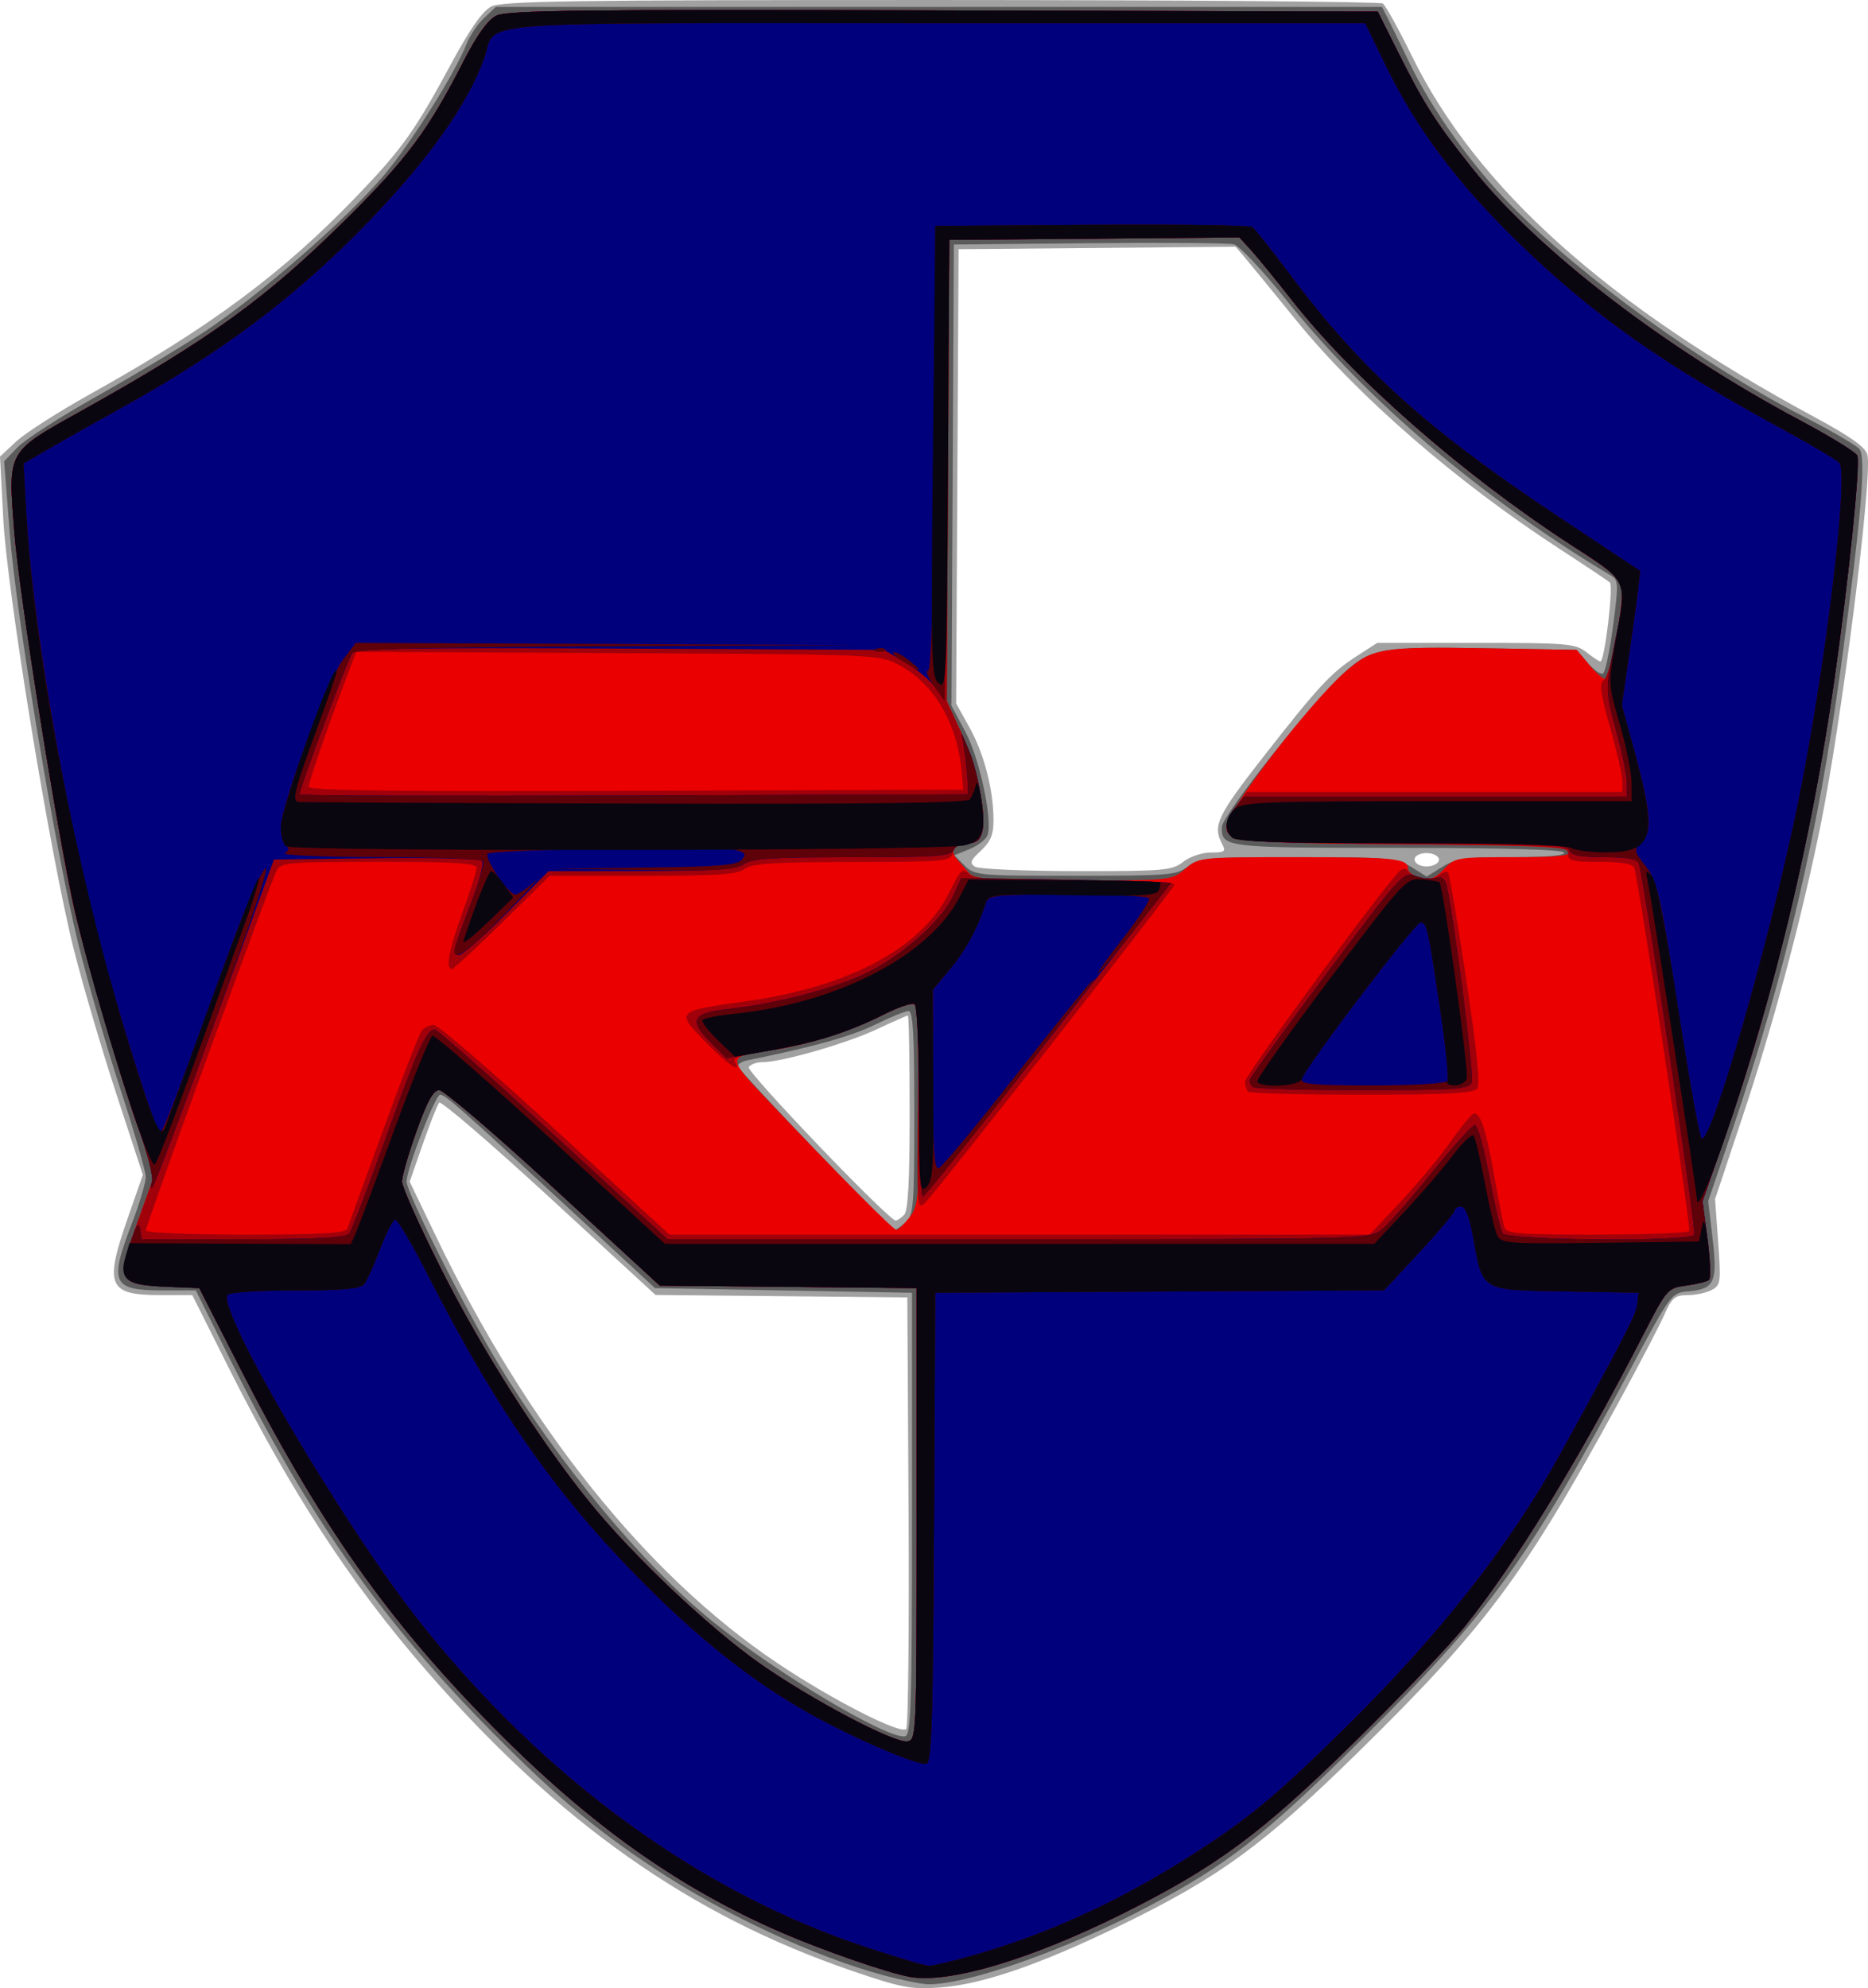
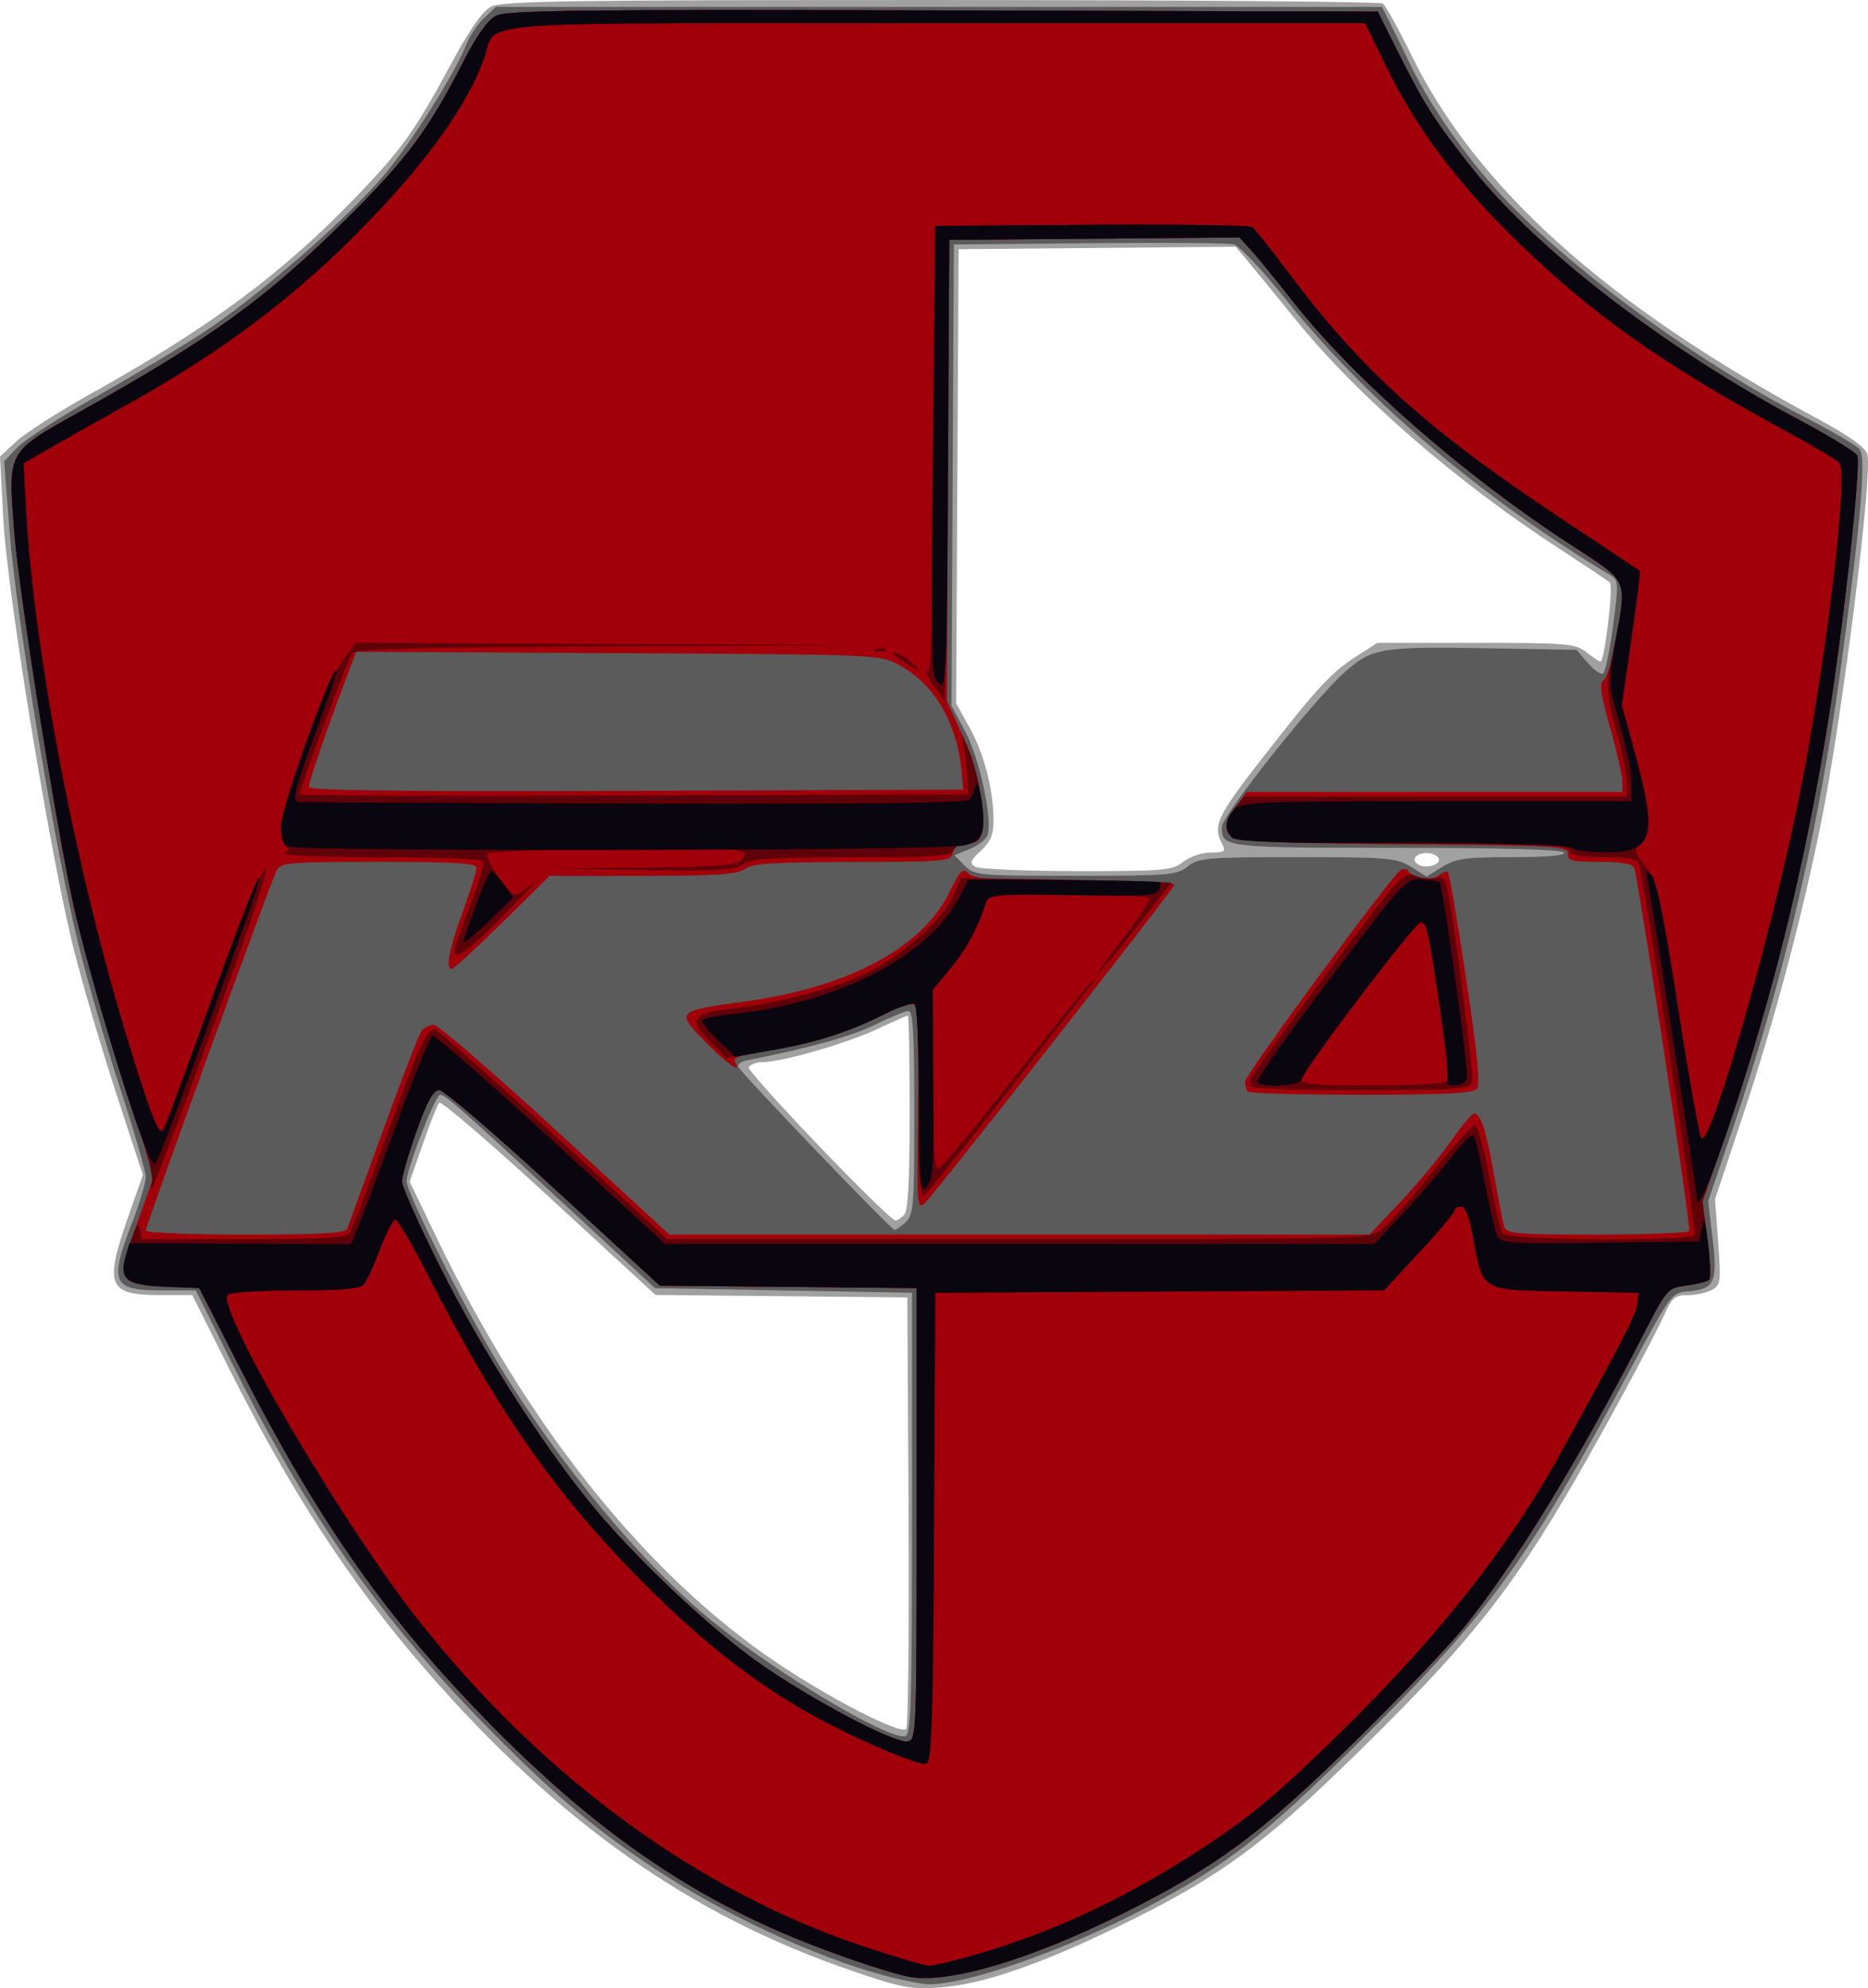
<svg xmlns="http://www.w3.org/2000/svg" xmlns:ns1="http://www.inkscape.org/namespaces/inkscape" xmlns:ns2="http://sodipodi.sourceforge.net/DTD/sodipodi-0.dtd" width="106.11mm" height="112.909mm" viewBox="0 0 106.11 112.909" version="1.1" id="svg8" ns1:version="0.92.2 (5c3e80d, 2017-08-06)" ns2:docname="small_icon.svg">
  <defs id="defs2" />
  <ns2:namedview id="base" pagecolor="#ffffff" bordercolor="#666666" borderopacity="1.0" ns1:pageopacity="0.0" ns1:pageshadow="2" ns1:zoom="1.4" ns1:cx="-0.10525101" ns1:cy="246.45384" ns1:document-units="mm" ns1:current-layer="layer1" showgrid="false" fit-margin-top="0" fit-margin-left="0" fit-margin-right="0" fit-margin-bottom="0" ns1:window-width="1920" ns1:window-height="1018" ns1:window-x="1592" ns1:window-y="-8" ns1:window-maximized="1" />
  <g ns1:label="Layer 1" ns1:groupmode="layer" id="layer1" transform="translate(-38.097,-22.102)">
    <g id="g21" transform="translate(-6.048,183.696)">
      <path style="fill:#eb0000;stroke-width:0.265" d="M 16.631,126.155 V 62.655 h 84.667 84.667 v 63.5 63.5 H 101.298 16.631 Z" id="path37" ns1:connector-curvature="0" />
      <path style="fill:#d20003;stroke-width:0.265" d="M 16.631,126.155 V 62.655 h 84.667 84.667 v 63.5 63.5 H 101.298 16.631 Z m 53.178,7.742 c 1.883,-5.218 2.492,-6.422 3.244,-6.418 0.182,8e-4 3.242,2.68 6.8,5.953 l 6.47,5.952 h 6.228 6.228 l -5.885,-5.889 c -3.237,-3.239 -5.885,-6.04 -5.885,-6.224 0,-0.423 1.1,-0.85 2.2,-0.855 1.257,-0.005 5.394,-0.919 7.12,-1.573 2.242,-0.849 4.536,-2.649 5.485,-4.303 0.441,-0.768 0.802,-1.486 0.804,-1.595 0.001,-0.109 -2.587,-0.195 -5.752,-0.19 -4.641,0.007 -5.854,0.084 -6.268,0.397 -0.412,0.312 -1.565,0.388 -5.826,0.388 h -5.312 l -2.636,2.646 c -1.45,1.455 -2.8,2.646 -3.001,2.646 -0.52,0 -0.295,-1.269 0.693,-3.908 l 0.819,-2.188 -5.586,0.071 -5.586,0.071 -3.658,10.047 c -2.012,5.526 -3.658,10.14 -3.658,10.253 0,0.113 2.471,0.206 5.49,0.206 h 5.49 z m 57.595,4.098 c 0.742,-0.764 2.032,-2.282 2.865,-3.373 0.833,-1.091 1.71,-1.984 1.948,-1.984 0.345,0 0.565,0.69 1.08,3.373 l 0.647,3.373 h 5.108 c 2.809,0 5.108,-0.072 5.108,-0.16 0,-0.26 -2.903,-18.957 -3.067,-19.75 l -0.15,-0.728 h -5.13 c -3.992,0 -5.103,0.073 -5.01,0.331 0.199,0.55 1.715,10.987 1.715,11.811 0,0.455 -0.17,0.832 -0.419,0.927 -0.23,0.088 -3.124,0.161 -6.432,0.161 -6.44,0 -7.154,-0.13 -6.802,-1.241 0.094,-0.296 2.08,-3.085 4.414,-6.198 l 4.243,-5.659 -5.771,-0.075 c -5.15,-0.067 -5.799,-0.028 -6.036,0.366 -0.146,0.242 -3.742,4.89 -7.993,10.327 l -7.728,9.887 h 13.029 13.029 z M 102.772,113.346 c -0.492,-3.194 -2.166,-5.639 -4.253,-6.212 -0.709,-0.195 -5.831,-0.291 -15.508,-0.292 l -14.449,-0.001 -1.32,3.699 c -0.726,2.034 -1.282,3.737 -1.236,3.784 0.047,0.047 8.376,0.089 18.509,0.095 l 18.424,0.01 -0.167,-1.082 z m 37.335,-0.236 c -0.188,-1.369 -1.452,-5.475 -1.829,-5.939 -0.2,-0.247 -1.78,-0.331 -6.228,-0.331 h -5.96 l -1.137,0.932 c -0.625,0.513 -1.699,1.673 -2.385,2.58 -0.686,0.906 -1.659,2.154 -2.163,2.772 l -0.915,1.124 h 10.387 10.387 z" id="path35" ns1:connector-curvature="0" />
-       <path style="fill:#a10008;stroke-width:0.265" d="M 16.631,126.155 V 62.655 h 84.667 84.667 v 63.5 63.5 H 101.298 16.631 Z m 53.46,7.701 c 1.878,-5.153 2.337,-6.097 2.973,-6.109 0.228,-0.004 0.257,0.022 7.918,7.089 l 5.218,4.813 h 6.49 c 3.57,0 6.49,-0.1 6.49,-0.222 0,-0.122 -2.694,-2.869 -5.988,-6.104 -4.279,-4.204 -5.906,-5.963 -5.703,-6.167 0.157,-0.157 1.452,-0.444 2.879,-0.639 6.126,-0.835 10.212,-2.981 11.878,-6.241 0.351,-0.686 0.638,-1.371 0.638,-1.521 0,-0.18 -2.017,-0.273 -5.903,-0.273 -4.78,0 -6,0.074 -6.416,0.388 -0.411,0.311 -1.572,0.39 -5.81,0.397 l -5.297,0.008 -2.503,2.514 c -2.369,2.379 -3.18,2.937 -3.171,2.183 0.002,-0.182 0.403,-1.428 0.891,-2.769 0.488,-1.341 0.824,-2.502 0.746,-2.58 -0.078,-0.078 -2.669,-0.141 -5.757,-0.141 -4.249,0 -5.647,0.081 -5.743,0.331 -1.276,3.334 -7.338,20.29 -7.338,20.524 0,0.246 1.359,0.306 5.723,0.251 l 5.723,-0.071 z m 56.661,5.278 c 0.36,-0.283 1.652,-1.772 2.87,-3.307 1.218,-1.536 2.36,-2.792 2.537,-2.792 0.178,0 0.444,0.623 0.594,1.389 0.15,0.764 0.43,2.223 0.624,3.241 l 0.352,1.852 5.348,0.072 c 3.096,0.042 5.348,-0.03 5.348,-0.17 0,-0.946 -3.192,-20.53 -3.377,-20.715 -0.128,-0.128 -2.547,-0.201 -5.374,-0.161 -4.392,0.061 -5.132,0.13 -5.081,0.469 0.033,0.218 0.419,2.767 0.86,5.664 0.923,6.069 0.955,6.656 0.382,6.876 -0.23,0.088 -3.073,0.161 -6.318,0.161 -4.912,0 -5.954,-0.066 -6.227,-0.396 -0.412,-0.497 -0.484,-0.386 4.61,-7.143 2.193,-2.909 4.027,-5.38 4.076,-5.49 0.049,-0.111 -2.652,-0.201 -6.001,-0.201 h -6.089 l -0.598,0.86 c -0.531,0.764 -13.69,17.587 -15.281,19.536 l -0.629,0.771 h 13.36 c 12.84,0 13.385,-0.02 14.015,-0.515 z m -23.797,-25.724 c -0.15,-2.99 -2.171,-5.924 -4.515,-6.555 -0.704,-0.19 -5.859,-0.261 -15.546,-0.215 l -14.493,0.068 -1.398,3.818 c -0.769,2.1 -1.352,3.892 -1.296,3.983 0.056,0.091 8.473,0.158 18.705,0.151 l 18.603,-0.014 z m 37.424,-0.153 c -0.2,-1.672 -1.46,-5.636 -1.976,-6.218 -0.368,-0.415 -1.03,-0.463 -6.42,-0.463 H 125.973 l -1.342,1.069 c -0.738,0.588 -1.613,1.511 -1.943,2.051 -0.33,0.54 -1.23,1.749 -1.999,2.687 -0.769,0.938 -1.399,1.801 -1.399,1.918 0,0.117 4.779,0.213 10.62,0.213 h 10.62 z" id="path33" ns1:connector-curvature="0" />
      <path style="fill:#00007e;stroke-width:0.265" d="M 16.631,126.155 V 62.655 h 84.667 84.667 v 63.5 63.5 H 101.298 16.631 Z m 51.516,13.428 c 0.139,-0.182 1.061,-2.593 2.05,-5.358 1.821,-5.09 2.328,-6.218 2.797,-6.218 0.142,0 3.174,2.679 6.737,5.953 l 6.478,5.953 h 20.031 20.031 l 1.345,-1.389 c 0.74,-0.764 1.976,-2.223 2.747,-3.241 0.771,-1.019 1.535,-1.852 1.699,-1.852 0.168,0 0.532,1.259 0.84,2.91 0.299,1.601 0.639,3.059 0.757,3.241 0.262,0.405 10.642,0.482 10.89,0.081 0.187,-0.303 -2.993,-20.963 -3.272,-21.253 -0.108,-0.112 -2.629,-0.172 -5.601,-0.132 -5.229,0.069 -5.403,0.089 -5.341,0.601 0.035,0.291 0.442,3.041 0.904,6.11 0.462,3.069 0.764,5.78 0.67,6.024 -0.154,0.4 -0.77,0.436 -6.306,0.372 -4.33,-0.05 -6.166,-0.161 -6.237,-0.375 -0.099,-0.297 8.322,-11.761 8.902,-12.12 0.848,-0.524 -0.518,-0.673 -6.148,-0.669 -3.375,0.002 -6.258,0.091 -6.407,0.198 -0.149,0.107 -0.483,0.528 -0.742,0.935 -0.717,1.126 -13.873,17.925 -14.798,18.895 l -0.811,0.85 -5.712,-5.601 c -3.142,-3.081 -5.712,-5.779 -5.712,-5.995 0,-0.294 0.597,-0.48 2.355,-0.734 4.898,-0.707 7.861,-1.857 10.199,-3.959 1.298,-1.167 2.66,-3.311 2.66,-4.187 0,-0.593 -11.8,-0.609 -12.583,-0.017 -0.411,0.311 -1.573,0.39 -5.811,0.397 l -5.297,0.008 -2.37,2.381 c -1.304,1.31 -2.522,2.381 -2.706,2.381 -0.436,0 -0.475,0.182 0.584,-2.668 0.506,-1.362 0.825,-2.571 0.709,-2.687 -0.116,-0.116 -2.822,-0.179 -6.014,-0.14 l -5.802,0.071 -3.766,10.319 c -2.071,5.675 -3.768,10.527 -3.77,10.782 -0.004,0.427 0.446,0.463 5.784,0.463 4.32,0 5.852,-0.084 6.04,-0.331 z m 35.143,-25.082 c 0.094,-0.153 -0.023,-1.152 -0.261,-2.222 -0.54,-2.425 -1.649,-4.153 -3.282,-5.113 l -1.228,-0.722 -14.976,-0.074 c -11.928,-0.059 -15.032,-0.005 -15.25,0.265 -0.23,0.285 -2.979,7.697 -2.979,8.033 0,0.267 37.81,0.101 37.976,-0.166 z m 37.43,-0.594 c 0,-1.732 -1.736,-6.898 -2.484,-7.393 -0.162,-0.107 -2.962,-0.196 -6.223,-0.198 l -5.929,-0.004 -1.399,1.056 c -0.769,0.581 -1.787,1.623 -2.261,2.315 -0.474,0.692 -1.488,2.021 -2.254,2.953 -0.766,0.932 -1.33,1.795 -1.254,1.918 0.076,0.123 5.013,0.224 10.971,0.224 h 10.832 z" id="path31" ns1:connector-curvature="0" />
-       <path style="fill:#5d0005;stroke-width:0.265" d="M 16.631,126.155 V 62.655 h 84.667 84.667 v 63.5 63.5 H 101.298 16.631 Z m 87.167,54.104 c 4.332,-1.255 8.741,-3.323 12.718,-5.964 2.274,-1.51 4.017,-3.027 8.017,-6.977 5.858,-5.785 9.536,-10.417 12.272,-15.456 0.48,-0.884 1.604,-2.951 2.497,-4.595 0.894,-1.643 1.705,-3.256 1.804,-3.583 l 0.179,-0.595 h -4.068 c -2.843,0 -4.201,-0.1 -4.51,-0.331 -0.342,-0.256 -1.247,-3.415 -1.247,-4.351 0,-0.082 -1.022,0.937 -2.271,2.264 l -2.271,2.413 -12.611,0.069 -12.611,0.069 -0.132,13.358 c -0.119,11.969 -0.176,13.366 -0.556,13.439 -0.456,0.088 -4.117,-1.441 -6.059,-2.529 -9.366,-5.252 -15.761,-12.407 -22.282,-24.929 -0.871,-1.673 -1.673,-3.137 -1.781,-3.253 -0.108,-0.116 -0.46,0.478 -0.781,1.318 -0.952,2.488 -0.904,2.464 -4.947,2.464 -1.933,0 -3.582,0.108 -3.663,0.239 -0.185,0.299 2.685,5.937 4.727,9.286 3.619,5.935 7.169,10.443 11.819,15.005 4.598,4.513 8.703,7.496 13.601,9.886 2.497,1.218 8.485,3.382 9.429,3.408 0.238,0.006 1.466,-0.288 2.729,-0.653 z M 68.147,139.582 c 0.139,-0.182 1.061,-2.593 2.05,-5.358 1.821,-5.09 2.328,-6.218 2.797,-6.218 0.142,0 3.174,2.679 6.737,5.953 l 6.478,5.953 h 20.031 20.031 l 1.345,-1.389 c 0.74,-0.764 1.976,-2.223 2.747,-3.241 0.771,-1.019 1.535,-1.852 1.699,-1.852 0.168,0 0.532,1.259 0.84,2.91 0.299,1.601 0.639,3.059 0.757,3.241 0.262,0.405 10.642,0.482 10.89,0.081 0.187,-0.303 -2.993,-20.963 -3.272,-21.253 -0.108,-0.112 -2.629,-0.172 -5.601,-0.132 -5.229,0.069 -5.403,0.089 -5.341,0.601 0.035,0.291 0.442,3.041 0.904,6.11 0.462,3.069 0.764,5.78 0.67,6.024 -0.154,0.4 -0.77,0.436 -6.306,0.372 -4.33,-0.05 -6.166,-0.161 -6.237,-0.375 -0.099,-0.297 8.322,-11.761 8.902,-12.12 0.848,-0.524 -0.518,-0.673 -6.148,-0.669 -3.375,0.002 -6.258,0.091 -6.407,0.198 -0.149,0.107 -0.483,0.528 -0.742,0.935 -0.717,1.126 -13.873,17.925 -14.798,18.895 l -0.811,0.85 -5.712,-5.601 c -3.142,-3.081 -5.712,-5.779 -5.712,-5.995 0,-0.294 0.597,-0.48 2.355,-0.734 4.898,-0.707 7.861,-1.857 10.199,-3.959 1.298,-1.167 2.66,-3.311 2.66,-4.187 0,-0.593 -11.8,-0.609 -12.583,-0.017 -0.411,0.311 -1.573,0.39 -5.811,0.397 l -5.297,0.008 -2.37,2.381 c -1.304,1.31 -2.522,2.381 -2.706,2.381 -0.436,0 -0.475,0.182 0.584,-2.668 0.506,-1.362 0.825,-2.571 0.709,-2.687 -0.116,-0.116 -2.822,-0.179 -6.014,-0.14 l -5.802,0.071 -3.766,10.319 c -2.071,5.675 -3.768,10.527 -3.77,10.782 -0.004,0.427 0.446,0.463 5.784,0.463 4.32,0 5.852,-0.084 6.04,-0.331 z m 39.622,-11.463 c 3.135,-4.003 5.699,-7.333 5.699,-7.399 0,-0.067 -1.967,-0.122 -4.372,-0.122 h -4.372 l -0.275,0.724 c -0.578,1.52 -1.099,2.432 -1.978,3.458 l -0.909,1.062 v 4.934 c 0,3.082 0.095,4.876 0.254,4.778 0.14,-0.086 2.818,-3.432 5.953,-7.435 z m 38.477,2.198 c 2.013,-6.189 4.03,-14.718 5.052,-21.361 0.688,-4.473 1.328,-10.157 1.328,-11.789 l 2.7e-4,-1.338 -2.183,-1.158 C 138.002,88.072 131.272,82.049 126.937,73.637 l -1.228,-2.383 H 101.276 76.844 l -0.334,0.661 c -0.183,0.364 -0.58,1.197 -0.881,1.852 -1.571,3.416 -3.992,6.644 -7.44,9.922 -3.755,3.569 -6.588,5.608 -12.267,8.828 -2.037,1.155 -4.228,2.416 -4.868,2.802 l -1.164,0.701 0.168,2.752 c 0.381,6.227 2.085,16.138 4.144,24.11 1.084,4.194 2.835,9.88 3.146,10.215 0.1,0.108 1.302,-2.893 2.67,-6.667 1.889,-5.209 2.686,-7.078 3.308,-7.757 0.679,-0.741 0.804,-1.073 0.73,-1.932 -0.114,-1.321 2.431,-8.49 3.481,-9.805 l 0.723,-0.906 15.262,0.074 15.262,0.074 1.007,0.595 c 0.554,0.327 1.059,0.595 1.122,0.595 0.063,0 0.146,-5.685 0.183,-12.634 l 0.069,-12.634 8.731,-0.074 c 4.802,-0.041 8.977,-0.014 9.277,0.059 0.3,0.073 1.346,1.203 2.323,2.512 3.927,5.258 8.763,9.655 15.652,14.23 2.328,1.546 4.325,2.888 4.437,2.982 0.112,0.094 -0.038,1.844 -0.333,3.89 l -0.537,3.719 0.645,2.481 c 0.98,3.769 1.07,4.636 0.565,5.407 -0.448,0.684 -0.392,0.94 0.401,1.836 0.345,0.389 0.72,2.173 1.419,6.747 1.019,6.662 1.196,7.673 1.348,7.673 0.053,0 0.572,-1.46 1.153,-3.245 z m -15.932,-0.261 c -0.081,-0.473 -0.34,-2.229 -0.576,-3.903 -0.236,-1.673 -0.516,-3.265 -0.621,-3.536 -0.155,-0.398 -0.779,0.291 -3.238,3.572 -1.675,2.236 -3.136,4.214 -3.246,4.396 -0.156,0.259 0.673,0.331 3.814,0.331 h 4.014 z M 78.539,119.413 c 0.613,-0.652 0.649,-0.657 6.065,-0.728 3.521,-0.046 5.402,-0.165 5.317,-0.336 -0.165,-0.329 -13.353,-0.365 -13.671,-0.037 -0.121,0.125 0.048,0.407 0.375,0.628 0.327,0.22 0.595,0.564 0.595,0.765 0,0.571 0.641,0.429 1.318,-0.292 z m 24.752,-4.913 c 0.094,-0.153 -0.023,-1.152 -0.261,-2.222 -0.54,-2.425 -1.649,-4.153 -3.282,-5.113 l -1.228,-0.722 -14.976,-0.074 c -11.928,-0.059 -15.032,-0.005 -15.25,0.265 -0.23,0.285 -2.979,7.697 -2.979,8.033 0,0.267 37.81,0.101 37.976,-0.166 z m 37.43,-0.594 c 0,-1.732 -1.736,-6.898 -2.484,-7.393 -0.162,-0.107 -2.962,-0.196 -6.223,-0.198 l -5.929,-0.004 -1.399,1.056 c -0.769,0.581 -1.787,1.623 -2.261,2.315 -0.474,0.692 -1.488,2.021 -2.254,2.953 -0.766,0.932 -1.33,1.795 -1.254,1.918 0.076,0.123 5.013,0.224 10.971,0.224 h 10.832 z" id="path29" ns1:connector-curvature="0" />
      <path style="fill:#000050;stroke-width:0.265" d="M 16.631,126.155 V 62.655 h 84.667 84.667 v 63.5 63.5 H 101.298 16.631 Z m 87.167,54.104 c 4.332,-1.255 8.741,-3.323 12.718,-5.964 2.274,-1.51 4.017,-3.027 8.017,-6.977 5.858,-5.785 9.536,-10.417 12.272,-15.456 0.48,-0.884 1.604,-2.951 2.497,-4.595 0.894,-1.643 1.705,-3.256 1.804,-3.583 l 0.179,-0.595 h -4.068 c -2.843,0 -4.201,-0.1 -4.51,-0.331 -0.342,-0.256 -1.247,-3.415 -1.247,-4.351 0,-0.082 -1.022,0.937 -2.271,2.264 l -2.271,2.413 -12.611,0.069 -12.611,0.069 -0.132,13.358 c -0.119,11.969 -0.176,13.366 -0.556,13.439 -0.456,0.088 -4.117,-1.441 -6.059,-2.529 -9.366,-5.252 -15.761,-12.407 -22.282,-24.929 -0.871,-1.673 -1.673,-3.137 -1.781,-3.253 -0.108,-0.116 -0.46,0.478 -0.781,1.318 -0.952,2.488 -0.904,2.464 -4.947,2.464 -1.933,0 -3.582,0.108 -3.663,0.239 -0.185,0.299 2.685,5.937 4.727,9.286 3.619,5.935 7.169,10.443 11.819,15.005 4.598,4.513 8.703,7.496 13.601,9.886 2.497,1.218 8.485,3.382 9.429,3.408 0.238,0.006 1.466,-0.288 2.729,-0.653 z M 68.464,139.695 c 0.142,-0.265 1.098,-2.79 2.124,-5.611 1.026,-2.821 2.016,-5.278 2.199,-5.459 0.266,-0.264 1.618,0.853 6.788,5.611 l 6.456,5.942 h 20.207 20.207 l 1.334,-1.389 c 0.734,-0.764 1.948,-2.19 2.699,-3.169 0.751,-0.979 1.445,-1.693 1.542,-1.587 0.098,0.106 0.385,1.383 0.638,2.838 0.253,1.455 0.578,2.795 0.722,2.977 0.194,0.246 1.684,0.331 5.794,0.331 4.743,0 5.555,-0.058 5.689,-0.408 0.171,-0.445 -2.666,-19.291 -3.114,-20.692 -0.17,-0.53 -0.496,-0.914 -0.85,-1.001 -0.316,-0.078 -2.896,-0.107 -5.734,-0.066 l -5.159,0.075 0.021,0.661 c 0.012,0.364 0.406,3.146 0.876,6.182 0.47,3.036 0.792,5.686 0.715,5.887 -0.204,0.532 -11.799,0.544 -11.799,0.012 0,-0.383 6.965,-9.817 8.272,-11.203 0.492,-0.522 0.733,-1.002 0.633,-1.261 -0.142,-0.369 -0.937,-0.411 -6.712,-0.348 l -6.551,0.071 -0.838,1.28 -0.838,1.28 -4.526,-0.035 -4.526,-0.035 -0.279,0.735 c -0.582,1.531 -1.102,2.44 -1.982,3.469 l -0.909,1.062 v 4.965 4.965 l 0.711,-0.641 0.711,-0.641 -0.594,0.782 c -0.871,1.147 -2.936,3.319 -3.157,3.319 -0.36,0 -11.225,-11.045 -10.997,-11.178 0.126,-0.074 1.055,-0.22 2.066,-0.325 4.125,-0.43 8.131,-1.983 10.497,-4.071 1.266,-1.117 3.007,-4.083 2.766,-4.711 -0.107,-0.279 -1.412,-0.352 -6.302,-0.352 -5.183,0 -6.262,0.067 -6.762,0.416 -0.446,0.313 -0.576,0.329 -0.522,0.066 0.059,-0.283 -1.223,-0.35 -6.719,-0.35 -3.735,0 -6.89,0.102 -7.011,0.227 -0.121,0.125 0.048,0.407 0.375,0.628 0.327,0.22 0.595,0.564 0.595,0.765 0,0.572 0.642,0.428 1.323,-0.297 l 0.621,-0.661 5.179,0.058 5.179,0.058 -5.209,0.141 -5.209,0.141 -2.133,1.936 c -1.173,1.065 -2.133,1.794 -2.133,1.62 0,-0.174 0.286,-1.11 0.636,-2.08 0.992,-2.749 1.161,-2.666 -5.429,-2.666 -3.359,0 -5.789,0.111 -6.138,0.279 -0.491,0.237 -0.516,0.227 -0.164,-0.066 0.284,-0.237 0.384,-0.676 0.319,-1.404 -0.193,-2.156 3.376,-10.716 4.467,-10.716 0.155,0 0.034,0.208 -0.269,0.463 -0.319,0.268 -1.112,2.005 -1.881,4.124 -1.324,3.645 -1.509,4.372 -1.131,4.45 0.109,0.022 8.681,0.065 19.049,0.094 15.54,0.044 18.903,-0.009 19.147,-0.303 0.714,-0.861 -0.713,-5.58 -2.043,-6.756 -0.275,-0.243 -1.036,-0.748 -1.691,-1.121 -0.655,-0.373 -1.072,-0.68 -0.926,-0.681 0.146,-10e-4 0.654,0.235 1.131,0.526 0.476,0.29 0.922,0.528 0.99,0.528 0.068,0 0.154,-5.685 0.192,-12.634 l 0.069,-12.634 8.731,-0.074 c 4.802,-0.041 8.977,-0.014 9.277,0.059 0.3,0.073 1.346,1.203 2.323,2.512 3.927,5.258 8.763,9.655 15.652,14.23 2.328,1.546 4.325,2.888 4.437,2.982 0.112,0.094 -0.038,1.844 -0.333,3.89 l -0.537,3.719 0.645,2.481 c 0.98,3.769 1.07,4.636 0.565,5.407 -0.448,0.684 -0.392,0.941 0.402,1.836 0.347,0.391 0.72,2.184 1.432,6.879 0.53,3.493 1.057,6.648 1.172,7.011 0.175,0.555 0.383,0.128 1.29,-2.65 2.029,-6.213 4.049,-14.735 5.078,-21.427 0.688,-4.473 1.328,-10.157 1.328,-11.789 l 2.7e-4,-1.338 -2.183,-1.158 C 138.002,88.072 131.272,82.049 126.937,73.637 l -1.228,-2.383 H 101.276 76.844 l -0.334,0.661 c -0.183,0.364 -0.58,1.197 -0.881,1.852 -1.571,3.416 -3.992,6.644 -7.44,9.922 -3.755,3.569 -6.588,5.608 -12.267,8.828 -2.037,1.155 -4.228,2.416 -4.868,2.802 l -1.164,0.701 0.168,2.752 c 0.381,6.227 2.085,16.138 4.144,24.11 1.082,4.187 2.835,9.88 3.145,10.214 0.099,0.107 1.289,-2.87 2.644,-6.615 1.355,-3.745 2.684,-7.037 2.952,-7.316 0.29,-0.301 -1.06,3.724 -3.328,9.922 -2.099,5.736 -3.763,10.578 -3.698,10.76 0.09,0.252 1.575,0.331 6.203,0.331 5.616,0 6.104,-0.037 6.342,-0.482 z M 103.282,133.828 c 0.263,-0.291 0.538,-0.529 0.611,-0.529 0.073,0 -0.083,0.238 -0.347,0.529 -0.263,0.291 -0.538,0.529 -0.611,0.529 -0.073,0 0.083,-0.238 0.347,-0.529 z m 0.661,-0.894 c 0,-0.055 0.208,-0.263 0.463,-0.463 0.42,-0.329 0.429,-0.32 0.1,0.1 -0.346,0.441 -0.563,0.581 -0.563,0.363 z m 1.191,-1.488 c 0.263,-0.291 0.538,-0.529 0.611,-0.529 0.073,0 -0.083,0.238 -0.347,0.529 -0.263,0.291 -0.538,0.529 -0.611,0.529 -0.073,0 0.083,-0.238 0.347,-0.529 z m 1.455,-1.852 c 0.461,-0.582 0.898,-1.058 0.971,-1.058 0.073,0 -0.245,0.476 -0.706,1.058 -0.461,0.582 -0.898,1.058 -0.971,1.058 -0.073,0 0.245,-0.476 0.706,-1.058 z m 1.455,-1.852 c 0.263,-0.291 0.538,-0.529 0.611,-0.529 0.073,0 -0.083,0.238 -0.347,0.529 -0.263,0.291 -0.538,0.529 -0.611,0.529 -0.073,0 0.083,-0.238 0.347,-0.529 z m 1.455,-1.852 c 0.461,-0.582 0.898,-1.058 0.971,-1.058 0.073,0 -0.245,0.476 -0.706,1.058 -0.461,0.582 -0.898,1.058 -0.971,1.058 -0.073,0 0.245,-0.476 0.706,-1.058 z m 1.852,-2.381 c 0.461,-0.582 0.898,-1.058 0.971,-1.058 0.073,0 -0.245,0.476 -0.706,1.058 -0.461,0.582 -0.898,1.058 -0.971,1.058 -0.073,0 0.245,-0.476 0.706,-1.058 z m 1.455,-1.852 c 0.263,-0.291 0.538,-0.529 0.611,-0.529 0.073,0 -0.083,0.238 -0.347,0.529 -0.263,0.291 -0.538,0.529 -0.611,0.529 -0.073,0 0.083,-0.238 0.347,-0.529 z M 96.866,106.129 c 0.255,-0.067 0.671,-0.067 0.926,0 0.255,0.067 0.046,0.121 -0.463,0.121 -0.509,0 -0.718,-0.054 -0.463,-0.121 z m 33.448,23.929 c -0.081,-0.473 -0.34,-2.229 -0.576,-3.903 -0.236,-1.673 -0.516,-3.265 -0.621,-3.536 -0.155,-0.398 -0.779,0.291 -3.238,3.572 -1.675,2.236 -3.136,4.214 -3.246,4.396 -0.156,0.259 0.673,0.331 3.814,0.331 h 4.014 z m 10.757,-15.387 c 0.343,-0.893 -1.472,-7.141 -2.359,-8.121 -0.423,-0.467 -0.897,-0.503 -6.592,-0.503 h -6.137 l -1.052,0.762 c -0.579,0.419 -1.489,1.282 -2.024,1.918 -2.502,2.977 -4.412,5.533 -4.412,5.906 0,0.364 1.264,0.41 11.216,0.41 9.389,0 11.24,-0.061 11.359,-0.372 z" id="path27" ns1:connector-curvature="0" />
      <path style="fill:#01002c;stroke-width:0.265" d="M 16.631,126.155 V 62.655 h 84.667 84.667 v 63.5 63.5 H 101.298 16.631 Z m 87.416,54.373 c 1.254,-0.363 2.845,-0.909 3.535,-1.213 7.877,-3.466 10.991,-5.588 17.215,-11.731 5.58,-5.507 9.553,-10.537 12.007,-15.203 0.427,-0.811 0.875,-1.596 0.996,-1.745 0.523,-0.641 3.713,-6.978 3.713,-7.375 0,-0.387 -0.473,-0.437 -4.201,-0.437 -3.399,0 -4.263,-0.075 -4.528,-0.394 -0.18,-0.217 -0.49,-1.251 -0.69,-2.298 -0.2,-1.047 -0.461,-2.002 -0.582,-2.123 -0.121,-0.121 -0.826,0.527 -1.568,1.438 -0.742,0.912 -1.724,2.015 -2.183,2.451 l -0.834,0.794 -12.749,0.132 -12.749,0.132 -0.069,13.218 c -0.038,7.27 -0.168,13.318 -0.29,13.44 -0.378,0.378 -5.15,-1.731 -8.108,-3.583 -8.018,-5.02 -15.685,-14.26 -20.849,-25.127 -0.606,-1.274 -1.22,-2.277 -1.366,-2.228 -0.146,0.049 -0.57,0.89 -0.943,1.871 -0.373,0.98 -0.851,1.892 -1.063,2.026 -0.212,0.134 -2.022,0.245 -4.023,0.248 -2.963,0.003 -3.638,0.074 -3.638,0.379 0,0.585 2.804,6.048 4.828,9.407 3.884,6.446 7.369,10.884 12.268,15.626 4.509,4.364 8.094,6.903 13.463,9.537 3.268,1.603 8.195,3.383 9.429,3.406 0.384,0.007 1.724,-0.284 2.978,-0.648 z M 68.464,139.695 c 0.142,-0.265 1.098,-2.79 2.124,-5.611 1.026,-2.821 2.016,-5.278 2.199,-5.459 0.266,-0.264 1.618,0.853 6.788,5.611 l 6.456,5.942 h 20.207 20.207 l 1.334,-1.389 c 0.734,-0.764 1.948,-2.19 2.699,-3.169 0.751,-0.979 1.445,-1.693 1.542,-1.587 0.098,0.106 0.385,1.383 0.638,2.838 0.253,1.455 0.578,2.795 0.722,2.977 0.194,0.246 1.684,0.331 5.794,0.331 4.743,0 5.555,-0.058 5.689,-0.408 0.131,-0.341 -2.554,-18.712 -2.976,-20.361 -0.126,-0.494 -0.111,-0.499 0.237,-0.068 0.205,0.254 0.569,1.742 0.808,3.307 1.468,9.587 1.856,11.721 2.116,11.634 0.352,-0.117 2.268,-5.983 3.51,-10.747 1.992,-7.638 3.398,-15.604 4.185,-23.706 0.416,-4.279 0.518,-4.035 -2.299,-5.457 -3.986,-2.012 -9.602,-5.651 -13.031,-8.445 -4.389,-3.576 -8.784,-9.038 -10.687,-13.284 l -0.8,-1.786 H 101.314 76.702 l -0.501,0.992 c -0.275,0.546 -0.585,1.264 -0.687,1.595 -0.103,0.332 -0.594,1.222 -1.092,1.978 -0.498,0.756 -0.906,1.474 -0.906,1.596 0,0.961 -10.032,11.037 -10.989,11.037 -0.1,0 -1.001,0.595 -2.001,1.323 -1,0.728 -1.892,1.323 -1.98,1.323 -0.089,0 -0.478,0.225 -0.864,0.499 -0.386,0.275 -2.25,1.353 -4.142,2.397 -1.892,1.044 -3.571,2.04 -3.732,2.213 -0.572,0.615 0.789,12.124 2.306,19.497 1.631,7.926 4.73,18.654 5.331,18.454 0.162,-0.054 0.464,-0.604 0.67,-1.223 0.206,-0.618 0.425,-1.074 0.486,-1.013 0.061,0.061 -0.554,1.913 -1.368,4.114 -0.814,2.201 -1.405,4.123 -1.314,4.271 0.104,0.168 2.421,0.268 6.226,0.268 5.593,0 6.08,-0.037 6.319,-0.482 z m 25.062,-6.628 c -3.035,-3.037 -5.415,-5.582 -5.289,-5.656 0.126,-0.074 1.055,-0.22 2.066,-0.325 4.132,-0.43 8.131,-1.983 10.507,-4.079 1.464,-1.292 3.147,-4.353 2.661,-4.84 -0.222,-0.222 -5.39,-0.31 -19.322,-0.326 -20.379,-0.024 -19.893,0.009 -19.893,-1.326 0,-0.631 1.058,-3.943 1.211,-3.791 0.052,0.052 -0.041,0.535 -0.206,1.073 -0.165,0.538 -0.211,1.068 -0.102,1.177 0.109,0.109 8.701,0.212 19.093,0.228 15.582,0.024 18.946,-0.034 19.191,-0.329 0.675,-0.813 -0.713,-5.637 -1.905,-6.623 -0.314,-0.26 -0.352,-2.305 -0.24,-13.097 l 0.132,-12.789 h 8.981 8.981 l 1.799,2.381 c 4.25,5.624 8.453,9.444 15.76,14.32 3.932,2.624 4.547,3.126 4.44,3.624 -0.068,0.318 -0.318,1.977 -0.554,3.687 l -0.43,3.109 0.686,2.601 c 0.791,3.001 0.884,4.842 0.27,5.351 -0.298,0.247 -1.967,0.388 -5.887,0.495 l -5.471,0.15 0.021,0.661 c 0.012,0.364 0.406,3.146 0.876,6.182 0.47,3.036 0.792,5.686 0.715,5.887 -0.077,0.201 -0.298,0.366 -0.491,0.366 -0.25,0 -0.522,-1.189 -0.952,-4.167 -0.69,-4.779 -0.809,-5.358 -1.102,-5.358 -0.117,0 -1.801,2.141 -3.742,4.757 -3.476,4.686 -3.544,4.757 -4.521,4.763 -0.656,0.004 -0.992,-0.115 -0.992,-0.349 0,-0.383 6.965,-9.817 8.272,-11.203 0.492,-0.522 0.733,-1.002 0.633,-1.261 -0.142,-0.369 -0.937,-0.411 -6.712,-0.348 l -6.551,0.071 -0.797,1.191 -0.797,1.191 h -4.726 -4.726 l -0.494,1.323 c -0.272,0.728 -0.977,1.907 -1.567,2.62 l -1.073,1.297 0.03,5.395 0.03,5.395 -0.946,1.047 c -0.52,0.576 -1.036,1.047 -1.147,1.047 -0.111,0 -2.684,-2.485 -5.719,-5.522 z m 47.545,-18.397 c 0.343,-0.893 -1.472,-7.141 -2.359,-8.121 -0.423,-0.467 -0.897,-0.503 -6.592,-0.503 h -6.137 l -1.052,0.762 c -0.579,0.419 -1.489,1.282 -2.024,1.918 -2.502,2.977 -4.412,5.533 -4.412,5.906 0,0.364 1.264,0.41 11.216,0.41 9.389,0 11.24,-0.061 11.359,-0.372 z m -82.204,15.982 c 0.089,-0.364 0.325,-1.019 0.524,-1.455 0.29,-0.637 0.329,-0.664 0.199,-0.132 -0.089,0.364 -0.325,1.019 -0.524,1.455 -0.29,0.637 -0.329,0.664 -0.199,0.132 z m 0.891,-2.457 c 0,-0.348 2.988,-8.402 3.082,-8.308 0.1,0.1 -2.76,8.15 -2.97,8.36 -0.061,0.061 -0.112,0.038 -0.112,-0.052 z m 15.081,-5.435 c 0,-0.72 1.201,-3.747 1.454,-3.665 0.146,0.047 0.428,0.419 0.626,0.827 0.348,0.713 0.316,0.786 -0.86,1.961 -0.671,0.671 -1.221,1.066 -1.221,0.877 z m -9.093,-10.894 c 0.089,-0.364 0.325,-1.019 0.524,-1.455 0.29,-0.637 0.329,-0.664 0.199,-0.132 -0.089,0.364 -0.325,1.019 -0.524,1.455 -0.29,0.637 -0.329,0.664 -0.199,0.132 z m 1.042,-2.91 c 0.097,-0.364 0.287,-0.84 0.422,-1.058 0.17,-0.276 0.191,-0.195 0.068,0.265 -0.097,0.364 -0.287,0.84 -0.422,1.058 -0.17,0.276 -0.191,0.195 -0.068,-0.265 z" id="path25" ns1:connector-curvature="0" />
      <path style="fill:#000000;stroke-width:0.265" d="M 16.631,126.155 V 62.655 h 84.667 84.667 v 63.5 63.5 H 101.298 16.631 Z m 88.503,54.383 c 3.289,-1.103 8.947,-3.934 12.3,-6.155 2.377,-1.574 4.053,-3.011 7.629,-6.536 6.745,-6.651 10.651,-12.142 15.495,-21.788 1.855,-3.693 2.019,-3.501 -3.006,-3.501 -4.938,0 -4.737,0.118 -5.285,-3.109 -0.271,-1.598 -0.41,-1.918 -0.831,-1.918 -0.278,0 -0.505,0.102 -0.505,0.226 0,0.124 -0.962,1.254 -2.138,2.511 l -2.138,2.285 -12.745,0.069 -12.745,0.069 -0.069,13.328 -0.069,13.328 -0.814,-0.163 c -1.043,-0.209 -4.993,-2.058 -6.716,-3.144 -8.132,-5.127 -15.442,-13.793 -20.944,-24.829 -0.784,-1.572 -1.529,-2.922 -1.657,-3.001 -0.341,-0.211 -0.681,0.322 -1.335,2.096 -0.321,0.871 -0.709,1.735 -0.861,1.918 -0.2,0.241 -1.341,0.334 -4.081,0.334 -3.637,0 -3.804,0.023 -3.804,0.533 0,0.726 2.757,6.172 5.046,9.968 5.926,9.827 12.245,16.719 19.957,21.767 2.783,1.822 8.917,4.825 11.906,5.829 2.855,0.959 4.266,0.936 7.408,-0.118 z M 68.464,139.695 c 0.142,-0.265 1.098,-2.79 2.124,-5.611 1.026,-2.821 2.016,-5.278 2.199,-5.459 0.266,-0.264 1.618,0.853 6.788,5.611 l 6.456,5.942 h 20.207 20.207 l 1.334,-1.389 c 0.734,-0.764 1.948,-2.19 2.699,-3.169 0.751,-0.979 1.445,-1.693 1.542,-1.587 0.098,0.106 0.385,1.383 0.638,2.838 0.253,1.455 0.578,2.795 0.722,2.977 0.194,0.246 1.684,0.331 5.794,0.331 4.71,0 5.555,-0.06 5.687,-0.403 0.085,-0.222 -0.048,-1.719 -0.296,-3.328 -0.248,-1.609 -0.381,-2.995 -0.295,-3.081 0.085,-0.085 0.155,0.155 0.155,0.535 0,0.896 0.512,1.2 0.969,0.575 0.478,-0.653 2.5,-7.043 3.638,-11.496 1.922,-7.518 3.199,-14.906 3.981,-23.019 0.452,-4.69 0.622,-4.224 -2.04,-5.582 -4.087,-2.085 -9.626,-5.679 -13.03,-8.454 -4.626,-3.771 -9.521,-9.806 -11.04,-13.613 l -0.634,-1.587 H 101.414 76.559 l -0.834,1.642 c -1.591,3.133 -2.578,4.718 -4.087,6.56 -1.689,2.063 -5.435,5.776 -7.62,7.552 -2.185,1.777 -7.502,5.208 -11.215,7.239 -1.836,1.004 -3.389,1.957 -3.45,2.117 -0.366,0.958 1.231,13.591 2.495,19.738 1.629,7.915 4.626,18.286 5.412,18.726 0.329,0.184 0.243,0.616 -0.559,2.781 -0.522,1.41 -0.874,2.684 -0.783,2.831 0.104,0.168 2.423,0.268 6.226,0.268 5.593,0 6.08,-0.037 6.319,-0.482 z m 25.062,-6.628 c -3.035,-3.037 -5.415,-5.582 -5.289,-5.656 0.126,-0.074 1.055,-0.22 2.066,-0.325 4.125,-0.43 8.131,-1.983 10.497,-4.071 1.266,-1.117 3.007,-4.083 2.766,-4.711 -0.08,-0.208 -0.549,-0.352 -1.149,-0.352 -0.558,0 -1.132,-0.118 -1.276,-0.263 -0.167,-0.167 -6.83,-0.287 -18.372,-0.331 -17.305,-0.065 -18.113,-0.089 -18.202,-0.552 -0.051,-0.266 -0.028,-0.742 0.051,-1.058 l 0.144,-0.574 19.191,0.031 c 15.887,0.026 19.242,-0.031 19.489,-0.329 0.498,-0.6 0.016,-3.116 -0.975,-5.098 l -0.909,-1.817 0.069,-12.665 0.069,-12.665 8.682,-0.07 8.682,-0.07 0.502,0.599 c 0.276,0.329 1.248,1.611 2.16,2.848 1.944,2.637 5.567,6.347 8.54,8.749 2.263,1.827 10.097,7.126 10.536,7.126 0.291,0 0.14,2.205 -0.386,5.639 l -0.318,2.075 -0.501,-1.277 c -0.907,-2.313 -0.536,-2.203 -7.472,-2.203 h -6.137 l -1.052,0.762 c -0.579,0.419 -1.489,1.282 -2.024,1.918 -2.502,2.977 -4.412,5.533 -4.412,5.906 0,0.364 1.267,0.41 11.245,0.41 7.32,0 11.245,-0.092 11.245,-0.265 0,-0.146 0.125,-0.265 0.278,-0.265 0.17,0 0.247,0.543 0.198,1.389 l -0.08,1.389 -1.191,0.072 c -0.655,0.04 -1.429,0.189 -1.72,0.331 -0.291,0.142 -2.315,0.288 -4.498,0.324 l -3.969,0.066 0.021,0.661 c 0.012,0.364 0.406,3.146 0.876,6.182 0.47,3.036 0.792,5.686 0.715,5.887 -0.356,0.929 -0.615,0.05 -1.195,-4.065 -0.688,-4.874 -0.894,-5.681 -1.401,-5.473 -0.187,0.077 -1.947,2.328 -3.911,5.003 -3.336,4.542 -3.629,4.865 -4.432,4.883 -0.552,0.012 -0.86,-0.108 -0.86,-0.336 0,-0.383 6.965,-9.817 8.272,-11.203 0.492,-0.522 0.733,-1.002 0.633,-1.261 -0.142,-0.369 -0.937,-0.411 -6.705,-0.348 l -6.545,0.071 -0.623,0.926 -0.623,0.926 -5.054,0.132 -5.054,0.132 -0.392,1.191 c -0.408,1.24 -1.546,3.081 -2.284,3.693 -0.372,0.309 -0.424,1.1 -0.4,6.013 l 0.029,5.658 -0.805,0.917 c -0.443,0.504 -0.899,0.917 -1.014,0.917 -0.115,0 -2.692,-2.485 -5.726,-5.522 z m 50.421,-0.695 c 0.005,-0.437 0.065,-0.583 0.132,-0.326 0.067,0.257 0.063,0.615 -0.01,0.794 -0.072,0.179 -0.127,-0.032 -0.122,-0.468 z m -0.265,-1.852 c 0.005,-0.437 0.065,-0.583 0.132,-0.326 0.067,0.257 0.063,0.615 -0.01,0.794 -0.072,0.179 -0.127,-0.032 -0.122,-0.468 z m -0.265,-1.587 c 0.005,-0.437 0.065,-0.583 0.132,-0.326 0.067,0.257 0.063,0.615 -0.01,0.794 -0.072,0.179 -0.127,-0.032 -0.122,-0.468 z m -0.265,-1.852 c 0.005,-0.437 0.065,-0.583 0.132,-0.326 0.067,0.257 0.063,0.615 -0.01,0.794 -0.072,0.179 -0.127,-0.032 -0.122,-0.468 z m -0.265,-1.587 c 0.005,-0.437 0.065,-0.583 0.132,-0.326 0.067,0.257 0.063,0.615 -0.01,0.794 -0.072,0.179 -0.127,-0.032 -0.122,-0.468 z m -0.274,-1.72 c 0,-0.364 0.06,-0.513 0.133,-0.331 0.073,0.182 0.073,0.48 0,0.661 -0.073,0.182 -0.133,0.033 -0.133,-0.331 z M 74.839,122.73 c 0,-0.196 0.257,-1.061 0.57,-1.921 0.46,-1.263 0.633,-1.497 0.898,-1.218 0.772,0.817 0.675,1.404 -0.409,2.462 -0.582,0.569 -1.059,0.873 -1.059,0.677 z m 67.52,-0.676 c 0.005,-0.437 0.065,-0.583 0.132,-0.326 0.067,0.257 0.063,0.615 -0.01,0.794 -0.072,0.179 -0.127,-0.032 -0.122,-0.468 z m -0.265,-1.587 c 0.005,-0.437 0.065,-0.583 0.132,-0.326 0.067,0.257 0.063,0.615 -0.01,0.794 -0.072,0.179 -0.127,-0.032 -0.122,-0.468 z m -1.089,-6.901 c 0.013,-0.308 0.075,-0.371 0.16,-0.16 0.076,0.191 0.067,0.419 -0.021,0.507 -0.088,0.088 -0.15,-0.068 -0.139,-0.347 z" id="path23" ns1:connector-curvature="0" />
    </g>
    <g id="g91">
      <path style="fill:#a2a1a1;stroke-width:0.265" d="m 86.462,134.017 c -9.159,-3.13 -16.679,-8.441 -24.18,-17.077 -4.281,-4.928 -7.687,-10.156 -11.241,-17.253 l -2.021,-4.035 h -1.832 c -2.955,0 -3.177,-0.536 -1.823,-4.407 l 0.847,-2.422 -1.504,-4.589 C 43.881,81.71 42.798,78.037 42.302,76.073 40.966,70.786 38.5,55.739 38.28,51.535 l -0.183,-3.503 0.925,-0.862 c 0.509,-0.474 2.402,-1.686 4.207,-2.692 6.817,-3.801 10.955,-6.878 15.196,-11.3 2.517,-2.624 3.251,-3.658 5.305,-7.464 1.057,-1.96 1.776,-2.985 2.271,-3.241 0.609,-0.315 4.657,-0.374 25.542,-0.37 13.65,0.002 24.946,0.092 25.103,0.198 0.157,0.107 0.898,1.445 1.647,2.973 3.681,7.509 11.083,14.147 22.88,20.517 2.035,1.099 2.894,1.709 3,2.133 0.307,1.225 -1.47,15.245 -2.685,21.172 -1.098,5.361 -2.664,11.202 -4.384,16.359 l -1.585,4.751 0.178,2.432 c 0.167,2.281 0.145,2.45 -0.367,2.724 -0.3,0.161 -0.918,0.292 -1.372,0.292 -0.717,0 -0.892,0.148 -1.324,1.124 -0.274,0.618 -1.44,2.851 -2.591,4.961 -5.368,9.837 -7.529,12.741 -14.776,19.853 -5.404,5.303 -7.942,7.151 -13.591,9.891 -4.539,2.202 -7.816,3.325 -10.186,3.491 -1.662,0.117 -2.177,0.019 -5.027,-0.955 z m 3.244,-26.078 -0.069,-12.155 -7.152,-0.07 -7.152,-0.07 -6.05,-5.566 c -3.328,-3.061 -6.134,-5.47 -6.237,-5.354 -0.103,0.117 -0.522,1.174 -0.932,2.349 l -0.745,2.137 1.516,3.154 c 5.171,10.757 11.927,19.194 19.371,24.189 3.09,2.073 6.988,4.065 7.318,3.739 0.111,-0.11 0.17,-5.669 0.132,-12.354 z M 89.452,91.101 c 0.227,-0.227 0.318,-1.893 0.318,-5.821 0,-3.027 -0.046,-5.503 -0.103,-5.503 -0.056,0 -0.86,0.354 -1.786,0.788 -1.721,0.805 -5.388,1.858 -6.473,1.858 -0.332,0 -0.683,0.128 -0.779,0.284 -0.155,0.251 7.953,8.712 8.349,8.712 0.086,0 0.299,-0.143 0.474,-0.318 z M 105.308,71.046 c 0.373,-0.294 1.073,-0.529 1.572,-0.529 0.807,0 0.872,-0.052 0.626,-0.512 -0.531,-0.993 -0.249,-1.591 2.276,-4.823 3.205,-4.102 3.913,-4.869 5.374,-5.812 l 1.176,-0.759 h 5.601 c 5.2,0 5.649,0.038 6.274,0.529 0.37,0.291 0.73,0.529 0.799,0.529 0.24,0 0.754,-4.301 0.537,-4.489 -0.12,-0.104 -1.408,-0.963 -2.864,-1.91 -5.852,-3.808 -11.436,-8.653 -14.946,-12.97 -1.336,-1.643 -2.658,-3.257 -2.937,-3.587 l -0.508,-0.599 -7.87,0.07 -7.87,0.07 -0.069,12.898 -0.069,12.898 0.771,1.39 c 0.824,1.486 1.351,3.534 1.351,5.252 0,0.811 -0.168,1.213 -0.717,1.723 -0.594,0.55 -0.651,0.707 -0.331,0.909 0.213,0.134 2.809,0.246 5.769,0.249 4.985,0.004 5.432,-0.035 6.055,-0.525 z m 14.493,-0.002 c 0.21,-0.34 -0.533,-0.634 -1.076,-0.425 -0.53,0.203 -0.238,0.692 0.414,0.692 0.274,0 0.572,-0.12 0.663,-0.266 z" id="path72" ns1:connector-curvature="0" />
      <path style="fill:#5b5b5b;stroke-width:0.265" d="m 88.314,134.288 c -3.861,-1.028 -9.046,-3.436 -12.965,-6.02 -3.598,-2.373 -5.989,-4.406 -9.93,-8.443 -5.85,-5.994 -9.986,-11.939 -14.192,-20.403 l -2.005,-4.035 h -1.899 c -2.849,0 -3.04,-0.417 -1.74,-3.793 0.437,-1.134 0.794,-2.325 0.794,-2.648 0,-0.323 -0.646,-2.559 -1.435,-4.971 C 44.153,81.564 43.083,77.877 42.564,75.782 41.242,70.443 39.02,57.14 38.647,52.33 l -0.313,-4.031 0.763,-0.797 c 0.42,-0.438 2.438,-1.738 4.485,-2.888 2.047,-1.15 4.801,-2.801 6.12,-3.668 3.035,-1.995 8.108,-6.413 10.197,-8.881 1.555,-1.837 4.042,-5.791 4.712,-7.493 0.181,-0.459 0.626,-1.113 0.99,-1.455 l 0.661,-0.621 h 25.17 25.17 l 0.333,0.661 c 0.183,0.364 0.764,1.554 1.291,2.646 1.229,2.547 3.49,5.706 5.672,7.925 4.085,4.154 10.957,9.118 16.666,12.038 1.558,0.797 2.978,1.625 3.156,1.839 0.398,0.479 0.106,3.9 -1.063,12.461 -1.267,9.277 -3.174,17.411 -6.123,26.108 l -1.406,4.147 0.251,2.121 c 0.293,2.473 0.109,2.873 -1.377,2.998 -0.963,0.08 -0.981,0.105 -3.305,4.447 -5.792,10.819 -7.977,13.824 -15.306,21.054 -5.585,5.51 -7.537,7.033 -12.133,9.469 -4.54,2.406 -10.241,4.416 -12.433,4.382 -0.364,-0.005 -1.495,-0.232 -2.514,-0.503 z m 1.587,-26.204 V 95.52 l -7.299,-0.132 -7.299,-0.132 -4.692,-4.341 c -6.462,-5.979 -7.209,-6.639 -7.514,-6.639 -0.275,0 -1.904,4.214 -1.904,4.926 0,0.634 3.244,7.094 5.149,10.251 3.461,5.738 8.294,11.555 12.26,14.754 3.647,2.942 9.885,6.663 10.902,6.504 0.346,-0.054 0.397,-1.662 0.397,-12.626 z M 89.55,91.51 c 0.441,-0.399 0.484,-0.954 0.484,-6.218 0,-4.451 -0.076,-5.778 -0.331,-5.774 -0.182,0.003 -1.045,0.357 -1.918,0.786 -1.325,0.651 -3.561,1.274 -7.229,2.014 -0.338,0.068 -0.576,0.231 -0.529,0.361 0.116,0.324 8.689,9.269 8.884,9.269 0.085,0 0.373,-0.197 0.639,-0.438 z M 105.572,71.31 c 0.624,-0.491 1.073,-0.529 6.228,-0.529 5.166,0 5.618,0.039 6.447,0.551 l 0.891,0.551 0.891,-0.551 c 0.77,-0.476 1.313,-0.551 3.984,-0.551 1.995,0 3.035,-0.094 2.93,-0.265 -0.104,-0.168 -3.557,-0.265 -9.488,-0.265 -9.788,0 -9.966,-0.021 -9.954,-1.177 0.007,-0.663 5.273,-7.296 6.997,-8.813 1.555,-1.369 2.049,-1.448 8.301,-1.339 l 4.852,0.085 0.638,0.743 c 0.351,0.409 0.742,0.679 0.868,0.601 0.126,-0.078 0.382,-1.299 0.57,-2.714 0.315,-2.383 0.306,-2.593 -0.124,-2.85 -7.294,-4.362 -13.889,-9.963 -18.479,-15.695 -1.313,-1.64 -2.637,-3.043 -2.942,-3.117 -0.305,-0.074 -4.007,-0.102 -8.227,-0.061 l -7.673,0.074 -0.069,13.095 -0.069,13.095 0.795,1.491 c 0.812,1.524 1.562,5.059 1.247,5.88 -0.09,0.235 -0.549,0.585 -1.02,0.777 l -0.856,0.349 0.582,0.582 c 0.563,0.563 0.763,0.582 6.294,0.582 5.312,0 5.76,-0.037 6.386,-0.529 z" id="path70" ns1:connector-curvature="0" />
-       <path style="fill:#ea0000;stroke-width:0.265" d="m 89.769,134.368 c -1.198,-0.209 -4.855,-1.471 -7.211,-2.488 -5.879,-2.538 -10.883,-6.088 -16.35,-11.601 -6.064,-6.115 -9.961,-11.641 -14.54,-20.615 l -2.249,-4.408 -1.957,-0.132 c -2.678,-0.181 -2.736,-0.321 -1.532,-3.674 l 0.964,-2.683 -0.912,-2.519 c -0.968,-2.674 -3.019,-9.687 -3.672,-12.556 -0.934,-4.106 -3.131,-17.916 -3.4,-21.376 -0.362,-4.661 -0.447,-4.507 3.774,-6.86 7.341,-4.093 10.524,-6.396 15.091,-10.922 3.44,-3.408 4.648,-5.032 6.631,-8.912 0.767,-1.501 1.391,-2.377 1.869,-2.625 0.604,-0.313 4.627,-0.361 25.4,-0.304 l 24.683,0.068 1.191,2.381 c 1.44,2.878 2.096,3.904 4.15,6.489 3.712,4.671 10.946,10.24 18.605,14.321 1.734,0.924 3.215,1.833 3.291,2.021 0.188,0.463 -0.492,7.087 -1.324,12.888 -1.273,8.878 -3.466,18.02 -6.2,25.845 l -1.265,3.62 0.282,2.132 c 0.155,1.173 0.199,2.215 0.098,2.316 -0.101,0.101 -0.679,0.251 -1.285,0.333 -1.096,0.149 -1.109,0.163 -2.531,2.928 -3.605,7.004 -7.221,12.901 -10.099,16.469 -0.852,1.056 -3.675,4.01 -6.273,6.565 -5.265,5.177 -7.853,7.087 -13.21,9.748 -5.207,2.587 -9.794,3.943 -12.019,3.554 z M 90.166,108.088 V 95.255 l -7.295,-0.07 -7.295,-0.07 -6.033,-5.552 c -3.318,-3.054 -6.24,-5.552 -6.493,-5.552 -0.339,0 -0.679,0.611 -1.29,2.32 -0.456,1.276 -0.83,2.568 -0.83,2.872 0,0.303 0.998,2.534 2.218,4.956 2.324,4.614 5.555,9.691 8.446,13.267 2.407,2.978 6.762,7.104 9.636,9.129 2.895,2.04 7.643,4.55 8.4,4.442 0.531,-0.076 0.537,-0.217 0.537,-12.909 z M 89.75,91.251 c 0.516,-0.656 0.548,-1.032 0.548,-6.334 0,-3.317 -0.105,-5.702 -0.254,-5.794 -0.14,-0.086 -0.943,0.191 -1.786,0.615 -1.869,0.942 -4.476,1.763 -6.427,2.022 -2.458,0.327 -2.46,0.366 -0.128,2.821 4.018,4.232 7.131,7.367 7.314,7.367 0.101,0 0.431,-0.314 0.733,-0.697 z M 105.428,71.443 c 0.783,-0.659 0.804,-0.661 6.3,-0.661 5.654,0 6.351,0.073 6.351,0.661 0,0.187 0.317,0.42 0.705,0.517 0.553,0.139 0.841,0.031 1.334,-0.5 0.61,-0.658 0.726,-0.678 3.947,-0.678 2.537,0 3.293,-0.078 3.208,-0.331 -0.085,-0.254 -2.265,-0.347 -9.458,-0.4 -9.359,-0.07 -10.055,-0.139 -10.055,-1.008 0,-0.841 4.577,-6.83 6.631,-8.676 1.652,-1.485 2.056,-1.555 8.414,-1.444 l 4.858,0.085 0.759,0.909 c 0.417,0.5 0.838,0.83 0.935,0.733 0.224,-0.224 0.861,-3.749 0.879,-4.867 0.013,-0.787 -0.182,-0.971 -2.962,-2.778 -6.085,-3.957 -12.328,-9.433 -15.78,-13.841 -0.912,-1.164 -1.958,-2.446 -2.325,-2.848 l -0.667,-0.731 -8.242,0.07 -8.242,0.07 -0.071,13.097 -0.071,13.097 0.808,1.759 c 0.892,1.944 1.467,4.628 1.211,5.65 -0.12,0.477 -0.344,0.66 -0.807,0.66 -0.8,0 -1.079,0.412 -0.623,0.919 0.191,0.212 0.501,0.568 0.689,0.792 0.287,0.341 1.229,0.406 5.915,0.406 5.559,0 5.576,-0.002 6.36,-0.661 z" id="path68" ns1:connector-curvature="0" />
      <path style="fill:#a1000a;stroke-width:0.265" d="m 89.769,134.368 c -1.198,-0.209 -4.855,-1.471 -7.211,-2.488 -5.879,-2.538 -10.883,-6.088 -16.35,-11.601 -6.064,-6.115 -9.961,-11.641 -14.54,-20.615 l -2.249,-4.408 -1.957,-0.132 c -2.678,-0.181 -2.736,-0.321 -1.532,-3.674 l 0.964,-2.683 -0.912,-2.519 c -0.968,-2.674 -3.019,-9.687 -3.672,-12.556 -0.934,-4.106 -3.131,-17.916 -3.4,-21.376 -0.362,-4.661 -0.447,-4.507 3.774,-6.86 7.341,-4.093 10.524,-6.396 15.091,-10.922 3.44,-3.408 4.648,-5.032 6.631,-8.912 0.767,-1.501 1.391,-2.377 1.869,-2.625 0.604,-0.313 4.627,-0.361 25.4,-0.304 l 24.683,0.068 1.191,2.381 c 1.44,2.878 2.096,3.904 4.15,6.489 3.712,4.671 10.946,10.24 18.605,14.321 1.734,0.924 3.215,1.833 3.291,2.021 0.188,0.463 -0.492,7.087 -1.324,12.888 -1.273,8.878 -3.466,18.02 -6.2,25.845 l -1.265,3.62 0.282,2.132 c 0.155,1.173 0.199,2.215 0.098,2.316 -0.101,0.101 -0.679,0.251 -1.285,0.333 -1.096,0.149 -1.109,0.163 -2.531,2.928 -3.605,7.004 -7.221,12.901 -10.099,16.469 -0.852,1.056 -3.675,4.01 -6.273,6.565 -5.265,5.177 -7.853,7.087 -13.21,9.748 -5.207,2.587 -9.794,3.943 -12.019,3.554 z M 90.166,108.088 V 95.255 l -7.295,-0.07 -7.295,-0.07 -6.033,-5.552 c -3.318,-3.054 -6.24,-5.552 -6.493,-5.552 -0.339,0 -0.679,0.611 -1.29,2.32 -0.456,1.276 -0.83,2.568 -0.83,2.872 0,0.303 0.998,2.534 2.218,4.956 2.324,4.614 5.555,9.691 8.446,13.267 2.407,2.978 6.762,7.104 9.636,9.129 2.895,2.04 7.643,4.55 8.4,4.442 0.531,-0.076 0.537,-0.217 0.537,-12.909 z M 57.823,91.882 c 0.069,-0.182 0.989,-2.712 2.045,-5.622 1.056,-2.91 2.039,-5.44 2.185,-5.622 0.146,-0.182 0.459,-0.33 0.696,-0.329 0.237,7.94e-4 3.342,2.68 6.9,5.953 l 6.47,5.952 H 96.008 115.899 l 1.73,-1.833 c 0.951,-1.008 2.239,-2.556 2.862,-3.44 0.623,-0.883 1.224,-1.606 1.336,-1.606 0.38,0 0.683,0.923 1.129,3.44 0.245,1.382 0.506,2.722 0.581,2.977 0.123,0.42 0.608,0.463 5.261,0.463 2.819,0 5.183,-0.092 5.252,-0.204 0.122,-0.197 -2.875,-19.963 -3.128,-20.632 -0.084,-0.221 -0.735,-0.331 -1.956,-0.331 -1.581,0 -1.826,-0.063 -1.794,-0.463 0.034,-0.432 -0.596,-0.468 -9.333,-0.533 -6.377,-0.047 -9.483,-0.163 -9.723,-0.363 -0.503,-0.417 -0.44,-0.927 0.225,-1.827 l 0.579,-0.783 h 10.666 10.666 l 0.002,-0.595 c 0.001,-0.327 -0.313,-1.709 -0.699,-3.07 -0.549,-1.94 -0.628,-2.52 -0.364,-2.683 0.343,-0.212 1.022,-3.419 1.047,-4.946 0.013,-0.787 -0.182,-0.971 -2.962,-2.778 -6.085,-3.957 -12.329,-9.433 -15.78,-13.841 -0.912,-1.164 -1.958,-2.446 -2.325,-2.848 l -0.667,-0.731 -8.242,0.07 -8.242,0.07 -0.071,13.097 -0.071,13.097 0.808,1.759 c 0.892,1.944 1.467,4.628 1.211,5.65 -0.123,0.49 -0.341,0.66 -0.847,0.66 -0.459,0 -0.726,0.173 -0.82,0.529 -0.133,0.508 -0.365,0.53 -5.73,0.538 -4.497,0.007 -5.692,0.084 -6.105,0.397 -0.412,0.311 -1.561,0.388 -5.793,0.388 h -5.279 l -2.689,2.646 c -1.479,1.455 -2.771,2.646 -2.872,2.646 -0.372,0 -0.163,-1.098 0.61,-3.218 0.437,-1.196 0.794,-2.331 0.794,-2.521 0,-0.274 -1.153,-0.346 -5.547,-0.346 -5.094,0 -5.568,0.039 -5.805,0.482 -0.34,0.635 -7.434,20.152 -7.434,20.453 0,0.128 2.547,0.232 5.66,0.232 4.285,0 5.691,-0.08 5.785,-0.331 z m 32.42,-6.742 c 0.043,-3.226 -0.029,-5.818 -0.166,-5.955 -0.147,-0.147 -0.8,0.04 -1.658,0.474 -1.896,0.961 -3.892,1.629 -5.875,1.967 -2.544,0.434 -2.861,0.529 -2.691,0.804 0.417,0.675 -0.418,0.127 -1.536,-1.009 -1.881,-1.91 -1.906,-1.882 2.193,-2.459 5.847,-0.823 9.979,-3.045 11.52,-6.196 0.62,-1.267 0.751,-1.393 1.093,-1.052 0.318,0.318 1.427,0.389 6.08,0.389 3.426,0 5.657,0.099 5.603,0.248 -0.129,0.364 -13.644,17.598 -14.183,18.086 -0.433,0.392 -0.453,0.102 -0.381,-5.298 z M 108.996,84.099 c -0.097,-0.097 -0.176,-0.355 -0.176,-0.573 0,-0.387 8.281,-11.638 8.834,-12.003 0.154,-0.101 0.343,-0.088 0.419,0.03 0.277,0.428 1.355,0.595 1.746,0.27 0.215,-0.178 0.453,-0.261 0.53,-0.185 0.077,0.077 0.541,2.801 1.032,6.054 0.632,4.186 0.812,6.012 0.616,6.248 -0.208,0.251 -1.826,0.334 -6.55,0.334 -3.45,0 -6.353,-0.079 -6.45,-0.176 z M 92.732,66.019 c -0.244,-2.833 -1.545,-5.069 -3.584,-6.159 -1.093,-0.584 -1.184,-0.588 -15.959,-0.664 l -14.86,-0.076 -0.578,1.532 c -1.113,2.949 -2.114,5.857 -2.114,6.143 0,0.205 5.341,0.268 18.587,0.22 l 18.587,-0.068 z" id="path66" ns1:connector-curvature="0" />
-       <path style="fill:#00007c;stroke-width:0.265" d="m 89.769,134.368 c -1.198,-0.209 -4.855,-1.471 -7.211,-2.488 -5.879,-2.538 -10.883,-6.088 -16.35,-11.601 -6.064,-6.115 -9.961,-11.641 -14.54,-20.615 l -2.249,-4.408 -1.895,-0.077 c -2.498,-0.102 -2.726,-0.365 -2.063,-2.384 0.362,-1.101 0.521,-1.347 0.592,-0.912 l 0.096,0.595 h 5.77 c 4.305,0 5.834,-0.084 6.022,-0.331 0.139,-0.182 1.061,-2.593 2.05,-5.358 1.824,-5.097 2.328,-6.218 2.799,-6.218 0.144,0 3.177,2.679 6.74,5.953 l 6.478,5.953 h 19.941 c 19.691,0 19.95,-0.007 20.629,-0.541 0.379,-0.298 1.666,-1.756 2.86,-3.241 1.194,-1.485 2.293,-2.7 2.442,-2.7 0.149,0 0.515,1.31 0.814,2.91 0.299,1.601 0.639,3.059 0.757,3.241 0.261,0.403 10.642,0.482 10.888,0.083 0.139,-0.224 -2.869,-20.333 -3.158,-21.117 -0.082,-0.221 -0.73,-0.331 -1.954,-0.331 -1.384,0 -1.869,-0.097 -1.984,-0.397 -0.131,-0.342 -1.435,-0.397 -9.5,-0.397 -9.614,0 -9.996,-0.04 -9.974,-1.045 0.005,-0.226 0.232,-0.678 0.505,-1.005 l 0.497,-0.595 h 10.872 10.872 v -0.744 c 0,-0.409 -0.258,-1.689 -0.573,-2.844 -0.659,-2.413 -0.66,-2.487 -0.122,-5.143 0.738,-3.638 0.846,-3.4 -2.545,-5.605 -6.085,-3.957 -12.328,-9.433 -15.78,-13.841 -0.912,-1.164 -1.958,-2.446 -2.325,-2.848 l -0.667,-0.731 -8.242,0.07 -8.242,0.07 -0.132,13.097 c -0.131,12.952 -0.138,13.089 -0.633,12.358 -0.275,-0.406 -1.049,-1.061 -1.72,-1.455 l -1.219,-0.717 -14.976,-0.074 c -11.931,-0.059 -15.03,-0.005 -15.242,0.265 -0.233,0.297 -2.988,7.694 -2.988,8.022 0,0.069 8.543,0.095 18.984,0.058 l 18.984,-0.068 -0.013,-0.661 c -0.007,-0.364 -0.085,-1.138 -0.173,-1.72 l -0.16,-1.058 0.395,0.914 c 0.542,1.254 0.97,3.843 0.769,4.644 -0.122,0.485 -0.342,0.66 -0.83,0.66 -0.366,0 -0.733,0.179 -0.817,0.397 -0.129,0.336 -1.02,0.397 -5.762,0.397 -4.523,0 -5.709,0.075 -6.123,0.388 -0.411,0.311 -1.573,0.39 -5.811,0.397 l -5.297,0.008 -2.37,2.381 c -1.304,1.31 -2.53,2.381 -2.724,2.381 -0.407,0 -0.349,-0.235 0.773,-3.164 0.416,-1.085 0.66,-2.07 0.541,-2.188 -0.118,-0.118 -2.826,-0.183 -6.017,-0.144 l -5.802,0.071 -3.348,9.213 c -1.842,5.067 -3.438,9.294 -3.548,9.393 -0.11,0.099 -0.124,-0.031 -0.032,-0.288 0.094,-0.261 -0.234,-1.578 -0.743,-2.985 -0.967,-2.672 -3.018,-9.686 -3.671,-12.555 -0.934,-4.106 -3.131,-17.916 -3.4,-21.376 -0.362,-4.661 -0.447,-4.507 3.774,-6.86 7.341,-4.093 10.524,-6.396 15.091,-10.922 3.44,-3.408 4.648,-5.032 6.631,-8.912 0.767,-1.501 1.391,-2.377 1.869,-2.625 0.604,-0.313 4.627,-0.361 25.4,-0.304 l 24.683,0.068 1.191,2.381 c 1.44,2.878 2.096,3.904 4.15,6.489 3.712,4.671 10.946,10.24 18.605,14.321 1.734,0.924 3.215,1.833 3.291,2.021 0.188,0.463 -0.492,7.087 -1.324,12.888 -1.273,8.878 -3.466,18.02 -6.2,25.845 l -1.265,3.62 0.282,2.132 c 0.155,1.173 0.199,2.215 0.098,2.316 -0.101,0.101 -0.679,0.251 -1.285,0.333 -1.096,0.149 -1.109,0.163 -2.531,2.928 -3.605,7.004 -7.221,12.901 -10.099,16.469 -0.852,1.056 -3.675,4.01 -6.273,6.565 -5.265,5.177 -7.853,7.087 -13.21,9.748 -5.207,2.587 -9.794,3.943 -12.019,3.554 z M 90.166,108.088 V 95.255 l -7.295,-0.07 -7.295,-0.07 -6.033,-5.552 c -3.318,-3.054 -6.24,-5.552 -6.493,-5.552 -0.339,0 -0.679,0.611 -1.29,2.32 -0.456,1.276 -0.83,2.568 -0.83,2.872 0,0.303 0.998,2.534 2.218,4.956 2.324,4.614 5.555,9.691 8.446,13.267 2.407,2.978 6.762,7.104 9.636,9.129 2.895,2.04 7.643,4.55 8.4,4.442 0.531,-0.076 0.537,-0.217 0.537,-12.909 z m 0.132,-23.378 c 0,-3.194 -0.105,-5.495 -0.255,-5.588 -0.14,-0.087 -0.882,0.16 -1.648,0.549 -2.036,1.032 -3.947,1.637 -6.646,2.105 l -2.391,0.415 -0.918,-0.918 c -1.245,-1.245 -1.021,-1.643 1.053,-1.869 2.638,-0.287 5.962,-1.149 7.783,-2.018 2.02,-0.964 4.347,-3.027 4.967,-4.404 l 0.455,-1.009 4.819,0.071 c 2.65,0.039 5.333,0.099 5.961,0.132 l 1.143,0.061 -6.929,8.864 c -3.811,4.875 -7.034,8.903 -7.162,8.952 -0.13,0.049 -0.233,-2.314 -0.233,-5.342 z m 18.962,-0.876 c -0.097,-0.097 -0.176,-0.271 -0.176,-0.388 0,-0.116 1.962,-2.833 4.361,-6.036 4.257,-5.686 4.378,-5.819 5.062,-5.559 0.386,0.147 0.91,0.2 1.164,0.119 0.329,-0.104 0.505,0.028 0.605,0.456 0.417,1.776 1.569,10.777 1.426,11.149 -0.148,0.386 -0.847,0.435 -6.217,0.435 -3.327,0 -6.129,-0.079 -6.226,-0.176 z" id="path64" ns1:connector-curvature="0" />
      <path style="fill:#5f0108;stroke-width:0.265" d="m 89.769,134.368 c -1.198,-0.209 -4.855,-1.471 -7.211,-2.488 -5.879,-2.538 -10.883,-6.088 -16.35,-11.601 -6.064,-6.115 -9.961,-11.641 -14.54,-20.615 l -2.249,-4.408 -1.895,-0.077 c -2.498,-0.102 -2.726,-0.365 -2.063,-2.384 0.362,-1.101 0.521,-1.347 0.592,-0.912 l 0.096,0.595 h 5.77 c 4.305,0 5.834,-0.084 6.022,-0.331 0.139,-0.182 1.061,-2.593 2.05,-5.358 1.824,-5.097 2.328,-6.218 2.799,-6.218 0.144,0 3.177,2.679 6.74,5.953 l 6.478,5.953 h 19.941 c 19.691,0 19.95,-0.007 20.629,-0.541 0.379,-0.298 1.666,-1.756 2.86,-3.241 1.194,-1.485 2.293,-2.7 2.442,-2.7 0.149,0 0.515,1.31 0.814,2.91 0.299,1.601 0.639,3.059 0.757,3.241 0.261,0.403 10.642,0.482 10.888,0.083 0.139,-0.224 -2.869,-20.333 -3.158,-21.117 -0.082,-0.221 -0.73,-0.331 -1.954,-0.331 -1.384,0 -1.869,-0.097 -1.984,-0.397 -0.131,-0.342 -1.435,-0.397 -9.5,-0.397 -9.614,0 -9.996,-0.04 -9.974,-1.045 0.005,-0.226 0.232,-0.678 0.505,-1.005 l 0.497,-0.595 h 10.872 10.872 v -0.744 c 0,-0.409 -0.258,-1.689 -0.573,-2.844 -0.659,-2.413 -0.66,-2.487 -0.122,-5.143 0.738,-3.638 0.846,-3.4 -2.545,-5.605 -6.085,-3.957 -12.328,-9.433 -15.78,-13.841 -0.912,-1.164 -1.958,-2.446 -2.325,-2.848 l -0.667,-0.731 -8.242,0.07 -8.242,0.07 -0.132,13.097 -0.132,13.097 -0.613,-0.86 c -0.337,-0.473 -0.487,-0.86 -0.333,-0.86 0.192,0 0.302,-3.966 0.349,-12.634 l 0.069,-12.634 8.864,-0.064 c 4.875,-0.035 8.987,0.024 9.139,0.132 0.151,0.108 1.121,1.327 2.154,2.71 4.024,5.384 7.794,8.787 15.165,13.69 2.547,1.694 4.662,3.099 4.7,3.122 0.039,0.023 -0.176,1.75 -0.478,3.837 l -0.548,3.795 0.657,2.396 c 0.987,3.597 1.095,4.779 0.491,5.359 -0.485,0.466 -0.48,0.499 0.219,1.403 0.649,0.839 0.821,1.595 1.828,8.07 0.611,3.929 1.21,7.246 1.33,7.371 0.495,0.515 3.784,-10.856 5.423,-18.746 1.567,-7.543 2.973,-19.015 2.406,-19.625 -0.158,-0.17 -1.597,-1.02 -3.197,-1.889 -6.899,-3.747 -10.839,-6.537 -15.128,-10.714 -3.382,-3.293 -5.698,-6.39 -7.412,-9.909 l -1.192,-2.447 H 91.239 c -27.422,0 -24.855,-0.2 -25.644,1.998 -0.929,2.588 -3.115,5.677 -6.518,9.214 -4.096,4.257 -8.305,7.433 -14.102,10.64 -1.484,0.821 -3.339,1.866 -4.121,2.323 l -1.422,0.83 0.155,2.789 c 0.33,5.928 2.032,16 4.022,23.802 1.115,4.373 3.318,11.377 3.578,11.377 0.181,0 0.749,-1.483 3.957,-10.337 0.768,-2.12 1.66,-4.185 1.981,-4.588 0.383,-0.481 -0.577,2.465 -2.794,8.572 -1.858,5.117 -3.468,9.384 -3.577,9.482 -0.109,0.098 -0.123,-0.032 -0.03,-0.29 0.094,-0.261 -0.234,-1.578 -0.743,-2.985 -0.967,-2.672 -3.018,-9.686 -3.671,-12.555 -0.934,-4.106 -3.131,-17.916 -3.4,-21.376 -0.362,-4.661 -0.447,-4.507 3.774,-6.86 7.341,-4.093 10.524,-6.396 15.091,-10.922 3.44,-3.408 4.648,-5.032 6.631,-8.912 0.767,-1.501 1.391,-2.377 1.869,-2.625 0.604,-0.313 4.627,-0.361 25.4,-0.304 l 24.683,0.068 1.191,2.381 c 1.44,2.878 2.096,3.904 4.15,6.489 3.712,4.671 10.946,10.24 18.605,14.321 1.734,0.924 3.215,1.833 3.291,2.021 0.188,0.463 -0.492,7.087 -1.324,12.888 -1.273,8.878 -3.466,18.02 -6.2,25.845 l -1.265,3.62 0.282,2.132 c 0.155,1.173 0.199,2.215 0.098,2.316 -0.101,0.101 -0.679,0.251 -1.285,0.333 -1.096,0.149 -1.109,0.163 -2.531,2.928 -3.605,7.004 -7.221,12.901 -10.099,16.469 -0.852,1.056 -3.675,4.01 -6.273,6.565 -5.265,5.177 -7.853,7.087 -13.21,9.748 -5.207,2.587 -9.794,3.943 -12.019,3.554 z m 3.824,-1.281 c 4.474,-1.297 8.762,-3.333 13.122,-6.232 2.643,-1.758 4.201,-3.084 7.878,-6.709 5.3,-5.224 9.319,-10.351 12.149,-15.498 3.606,-6.557 4.296,-7.898 4.361,-8.473 l 0.074,-0.656 -4.165,-0.073 c -4.84,-0.085 -4.673,0.012 -5.227,-3.036 -0.216,-1.19 -0.447,-1.786 -0.692,-1.786 -0.202,0 -0.367,0.099 -0.367,0.221 0,0.121 -0.902,1.192 -2.005,2.379 l -2.005,2.158 -12.746,0.069 -12.746,0.069 -0.069,13.305 c -0.056,10.813 -0.135,13.33 -0.422,13.44 -0.415,0.159 -4.319,-1.524 -6.785,-2.926 -2.951,-1.677 -5.762,-3.858 -8.697,-6.747 -5.367,-5.284 -8.773,-10.09 -12.943,-18.265 -0.834,-1.635 -1.625,-2.966 -1.758,-2.957 -0.133,0.008 -0.521,0.757 -0.862,1.665 -0.341,0.907 -0.752,1.808 -0.912,2.002 -0.218,0.262 -1.227,0.352 -3.948,0.352 -2.035,0 -3.725,0.112 -3.812,0.252 -0.576,0.932 6.714,13.304 11.011,18.687 7.07,8.857 15.844,15.238 25.229,18.349 1.746,0.579 3.37,1.058 3.608,1.064 0.238,0.006 1.466,-0.288 2.729,-0.653 z M 90.166,108.088 V 95.255 l -7.295,-0.07 -7.295,-0.07 -6.033,-5.552 c -3.318,-3.054 -6.24,-5.552 -6.493,-5.552 -0.339,0 -0.679,0.611 -1.29,2.32 -0.456,1.276 -0.83,2.568 -0.83,2.872 0,0.303 0.998,2.534 2.218,4.956 2.324,4.614 5.555,9.691 8.446,13.267 2.407,2.978 6.762,7.104 9.636,9.129 2.895,2.04 7.643,4.55 8.4,4.442 0.531,-0.076 0.537,-0.217 0.537,-12.909 z m 0.132,-23.378 c 0,-3.194 -0.105,-5.495 -0.255,-5.588 -0.14,-0.087 -0.882,0.16 -1.648,0.549 -2.036,1.032 -3.947,1.637 -6.646,2.105 l -2.391,0.415 -0.918,-0.918 c -1.245,-1.245 -1.021,-1.643 1.053,-1.869 2.638,-0.287 5.962,-1.149 7.783,-2.018 2.02,-0.964 4.347,-3.027 4.967,-4.404 l 0.455,-1.009 4.819,0.071 c 2.65,0.039 5.335,0.099 5.966,0.132 l 1.147,0.061 -2.023,2.58 c -1.113,1.419 -2.082,2.58 -2.153,2.58 -0.071,0 0.584,-0.915 1.456,-2.034 0.872,-1.119 1.526,-2.131 1.453,-2.249 -0.073,-0.118 -2.154,-0.215 -4.623,-0.215 -4.045,0 -4.505,0.046 -4.637,0.463 -0.442,1.398 -1.125,2.668 -2.013,3.743 l -0.998,1.208 v 5.12 c 0,3.978 0.074,5.096 0.331,5.01 0.182,-0.061 2.117,-2.387 4.299,-5.171 2.183,-2.783 4.144,-5.214 4.359,-5.402 0.278,-0.243 0.269,-0.189 -0.032,0.188 -0.232,0.291 -2.415,3.089 -4.852,6.218 -2.437,3.129 -4.536,5.728 -4.665,5.777 -0.131,0.049 -0.234,-2.308 -0.234,-5.342 z m 18.962,-0.876 c -0.097,-0.097 -0.176,-0.271 -0.176,-0.388 0,-0.116 1.962,-2.833 4.361,-6.036 4.257,-5.686 4.378,-5.819 5.062,-5.559 0.386,0.147 0.91,0.2 1.164,0.119 0.329,-0.104 0.505,0.028 0.605,0.456 0.417,1.776 1.569,10.777 1.426,11.149 -0.148,0.386 -0.847,0.435 -6.217,0.435 -3.327,0 -6.129,-0.079 -6.226,-0.176 z m 11.058,-0.337 c 0.084,-0.137 -0.091,-1.893 -0.39,-3.903 -0.718,-4.832 -0.781,-5.111 -1.143,-5.099 -0.326,0.011 -6.598,8.281 -6.745,8.894 -0.069,0.287 0.714,0.356 4.019,0.356 2.272,0 4.173,-0.111 4.258,-0.248 z M 63.99,75.742 c 0.102,-0.327 0.523,-1.476 0.936,-2.552 0.413,-1.076 0.687,-2.059 0.61,-2.183 -0.077,-0.124 -2.722,-0.228 -5.879,-0.23 -3.305,-0.002 -5.587,-0.101 -5.38,-0.232 0.25,-0.159 0.27,-0.282 0.066,-0.408 -0.161,-0.1 -0.293,-0.572 -0.293,-1.049 0,-1.207 2.668,-8.391 3.542,-9.536 l 0.718,-0.941 14.34,0.064 14.34,0.064 -14.323,0.071 c -11.022,0.054 -14.382,0.146 -14.58,0.399 -0.227,0.29 -2.979,7.691 -2.979,8.012 0,0.069 8.543,0.095 18.984,0.058 l 18.984,-0.068 -0.013,-0.661 c -0.007,-0.364 -0.085,-1.138 -0.173,-1.72 l -0.16,-1.058 0.395,0.914 c 0.542,1.254 0.97,3.843 0.769,4.644 -0.122,0.485 -0.342,0.66 -0.83,0.66 -0.366,0 -0.733,0.179 -0.817,0.397 -0.129,0.335 -1.019,0.397 -5.754,0.397 -4.586,0 -5.706,0.073 -6.176,0.403 -0.477,0.334 -1.448,0.389 -5.681,0.325 l -5.106,-0.078 5.193,-0.06 c 4.174,-0.048 5.256,-0.136 5.513,-0.446 0.264,-0.318 0.202,-0.416 -0.345,-0.553 -0.903,-0.227 -13.84,-0.037 -14.083,0.207 -0.235,0.236 1.167,2.32 1.56,2.32 0.154,0 0.644,-0.325 1.088,-0.722 0.445,-0.397 -0.261,0.377 -1.568,1.72 -2.383,2.449 -3.26,3.008 -2.898,1.846 z M 89.372,59.651 c -0.437,-0.28 -0.658,-0.509 -0.492,-0.51 0.166,-7.93e-4 0.582,0.233 0.926,0.519 0.787,0.655 0.597,0.651 -0.434,-0.009 z m -1.505,-0.692 c 0.191,-0.076 0.419,-0.067 0.507,0.021 0.088,0.088 -0.068,0.15 -0.347,0.139 -0.308,-0.013 -0.371,-0.075 -0.16,-0.16 z" id="path62" ns1:connector-curvature="0" />
      <path style="fill:#090610;stroke-width:0.265" d="m 89.769,134.368 c -1.198,-0.209 -4.855,-1.471 -7.211,-2.488 -5.879,-2.538 -10.883,-6.088 -16.35,-11.601 -6.064,-6.115 -9.961,-11.641 -14.54,-20.615 l -2.249,-4.408 -1.895,-0.077 c -2.215,-0.09 -2.672,-0.421 -2.309,-1.667 l 0.235,-0.808 6.286,0.028 6.286,0.028 0.273,-0.604 c 0.15,-0.332 1.139,-2.978 2.196,-5.879 1.058,-2.901 2.035,-5.311 2.172,-5.355 0.137,-0.044 3.165,2.597 6.729,5.87 l 6.479,5.95 h 20.145 20.145 l 1.686,-1.794 c 0.927,-0.987 2.156,-2.415 2.732,-3.174 0.575,-0.759 1.125,-1.291 1.222,-1.183 0.097,0.109 0.387,1.329 0.645,2.711 0.258,1.382 0.576,2.724 0.708,2.982 0.22,0.429 0.708,0.462 5.848,0.397 l 5.608,-0.071 0.155,-0.794 c 0.123,-0.628 0.199,-0.419 0.365,1.004 0.116,0.989 0.134,1.874 0.041,1.967 -0.093,0.093 -0.665,0.237 -1.271,0.319 -1.096,0.149 -1.109,0.163 -2.531,2.928 -3.605,7.004 -7.221,12.901 -10.099,16.469 -0.852,1.056 -3.675,4.01 -6.273,6.565 -5.265,5.177 -7.853,7.087 -13.21,9.748 -5.207,2.587 -9.794,3.943 -12.019,3.554 z m 3.824,-1.281 c 4.474,-1.297 8.762,-3.333 13.122,-6.232 2.643,-1.758 4.201,-3.084 7.878,-6.709 5.3,-5.224 9.319,-10.351 12.149,-15.498 3.606,-6.557 4.296,-7.898 4.361,-8.473 l 0.074,-0.656 -4.165,-0.073 c -4.84,-0.085 -4.673,0.012 -5.227,-3.036 -0.216,-1.19 -0.447,-1.786 -0.692,-1.786 -0.202,0 -0.367,0.099 -0.367,0.221 0,0.121 -0.902,1.192 -2.005,2.379 l -2.005,2.158 -12.746,0.069 -12.746,0.069 -0.069,13.305 c -0.056,10.813 -0.135,13.33 -0.422,13.44 -0.415,0.159 -4.319,-1.524 -6.785,-2.926 -2.951,-1.677 -5.762,-3.858 -8.697,-6.747 -5.367,-5.284 -8.773,-10.09 -12.943,-18.265 -0.834,-1.635 -1.625,-2.966 -1.758,-2.957 -0.133,0.008 -0.521,0.757 -0.862,1.665 -0.341,0.907 -0.752,1.808 -0.912,2.002 -0.218,0.262 -1.227,0.352 -3.948,0.352 -2.035,0 -3.725,0.112 -3.812,0.252 -0.576,0.932 6.714,13.304 11.011,18.687 7.07,8.857 15.844,15.238 25.229,18.349 1.746,0.579 3.37,1.058 3.608,1.064 0.238,0.006 1.466,-0.288 2.729,-0.653 z M 90.166,108.088 V 95.255 l -7.295,-0.07 -7.295,-0.07 -6.033,-5.552 c -3.318,-3.054 -6.24,-5.552 -6.493,-5.552 -0.339,0 -0.679,0.611 -1.29,2.32 -0.456,1.276 -0.83,2.568 -0.83,2.872 0,0.303 0.998,2.534 2.218,4.956 2.324,4.614 5.555,9.691 8.446,13.267 2.407,2.978 6.762,7.104 9.636,9.129 2.895,2.04 7.643,4.55 8.4,4.442 0.531,-0.076 0.537,-0.217 0.537,-12.909 z M 134.484,90.172 c 0,-0.394 -2.604,-17.225 -2.795,-18.068 -0.133,-0.585 -0.105,-0.616 0.24,-0.265 0.256,0.26 0.771,2.862 1.495,7.541 0.607,3.929 1.203,7.246 1.323,7.371 0.495,0.515 3.784,-10.856 5.423,-18.746 1.567,-7.543 2.973,-19.015 2.406,-19.625 -0.158,-0.17 -1.597,-1.02 -3.197,-1.889 -6.899,-3.747 -10.839,-6.537 -15.128,-10.714 -3.382,-3.293 -5.698,-6.39 -7.412,-9.909 l -1.192,-2.447 H 91.239 c -27.422,0 -24.855,-0.2 -25.644,1.998 -0.929,2.588 -3.115,5.677 -6.518,9.214 -4.096,4.257 -8.305,7.433 -14.102,10.64 -1.484,0.821 -3.339,1.866 -4.121,2.323 l -1.422,0.83 0.155,2.789 c 0.466,8.371 3.036,21.395 6.172,31.276 1.184,3.733 1.465,4.309 1.744,3.572 0.069,-0.182 1.226,-3.367 2.571,-7.078 1.345,-3.711 2.56,-6.866 2.699,-7.011 0.139,-0.146 -0.176,0.926 -0.7,2.381 -3.691,10.256 -5.053,13.891 -5.202,13.891 -0.406,0 -3.295,-9.171 -4.459,-14.155 -0.985,-4.22 -3.214,-18.082 -3.501,-21.773 -0.362,-4.661 -0.447,-4.507 3.774,-6.86 7.341,-4.093 10.524,-6.396 15.091,-10.922 3.44,-3.408 4.648,-5.032 6.631,-8.912 0.767,-1.501 1.391,-2.377 1.869,-2.625 0.604,-0.313 4.627,-0.361 25.4,-0.304 l 24.683,0.068 1.191,2.381 c 1.44,2.878 2.096,3.904 4.15,6.489 3.712,4.671 10.946,10.24 18.605,14.321 1.734,0.924 3.215,1.833 3.291,2.021 0.188,0.463 -0.492,7.087 -1.324,12.888 -0.868,6.055 -2.153,12.226 -3.706,17.806 -1.805,6.482 -4.083,12.903 -4.083,11.506 z M 90.299,84.612 c 0,-3.123 -0.105,-5.398 -0.254,-5.49 -0.14,-0.086 -0.943,0.188 -1.786,0.609 -2.017,1.008 -3.754,1.563 -6.312,2.014 l -2.099,0.37 -0.981,-0.948 c -0.54,-0.521 -0.93,-1.031 -0.867,-1.132 0.063,-0.101 0.881,-0.263 1.819,-0.359 5.864,-0.601 11.081,-3.306 12.786,-6.629 l 0.506,-0.986 5.395,0.031 c 2.968,0.017 5.433,0.069 5.48,0.115 0.046,0.046 0.021,0.25 -0.057,0.453 -0.115,0.301 -1.02,0.353 -4.903,0.286 -4.407,-0.077 -4.773,-0.047 -4.915,0.397 -0.456,1.432 -1.13,2.682 -2.03,3.765 l -1.008,1.213 0.04,5.384 c 0.035,4.638 -0.019,5.443 -0.387,5.811 -0.393,0.393 -0.427,0.002 -0.427,-4.906 z m 19.217,-1.074 c -0.071,-0.115 1.799,-2.764 4.155,-5.887 4.222,-5.597 4.297,-5.678 5.192,-5.605 0.5,0.041 0.952,0.118 1.005,0.171 0.213,0.213 1.683,10.799 1.548,11.151 -0.08,0.208 -0.394,0.378 -0.698,0.378 -0.304,0 -0.484,-0.112 -0.4,-0.248 0.084,-0.137 -0.091,-1.893 -0.39,-3.903 -0.718,-4.832 -0.781,-5.111 -1.143,-5.099 -0.326,0.011 -6.598,8.281 -6.745,8.894 -0.093,0.387 -2.298,0.516 -2.525,0.148 z M 64.423,75.544 c 0.67,-2.057 1.43,-3.969 1.579,-3.969 0.101,0 0.423,0.337 0.717,0.75 l 0.534,0.75 -1.479,1.433 c -0.814,0.788 -1.421,1.254 -1.35,1.036 z M 54.328,70.159 c -0.153,-0.153 -0.278,-0.646 -0.278,-1.095 0,-1.066 3.125,-9.765 3.167,-8.816 0.004,0.1 -0.528,1.639 -1.183,3.419 -1.196,3.252 -1.359,3.906 -0.992,3.98 0.109,0.022 8.682,0.064 19.051,0.092 13.446,0.038 18.92,-0.031 19.088,-0.238 0.13,-0.16 0.286,-0.529 0.348,-0.82 0.062,-0.293 0.203,0.085 0.316,0.845 0.269,1.82 0.064,2.365 -0.976,2.589 -1.462,0.315 -38.228,0.359 -38.541,0.046 z m 73.012,0.093 c -0.237,-0.153 -4.14,-0.258 -9.671,-0.261 -6.855,-0.003 -9.356,-0.087 -9.591,-0.322 -0.458,-0.458 -0.391,-1.122 0.166,-1.626 0.434,-0.393 1.621,-0.438 11.509,-0.438 h 11.026 v -1.029 c 0,-0.566 -0.3,-2.064 -0.667,-3.329 -0.656,-2.263 -0.66,-2.338 -0.265,-4.594 0.662,-3.782 0.814,-3.447 -2.573,-5.65 -6.085,-3.957 -12.328,-9.433 -15.78,-13.841 -0.912,-1.164 -1.958,-2.446 -2.325,-2.848 l -0.667,-0.731 -8.242,0.07 -8.242,0.07 -0.069,12.805 c -0.065,12.149 -0.092,12.783 -0.529,12.388 -0.429,-0.388 -0.451,-1.29 -0.328,-13.202 l 0.132,-12.785 8.864,-0.064 c 4.875,-0.035 8.987,0.024 9.139,0.132 0.151,0.108 1.121,1.327 2.154,2.71 4.024,5.384 7.794,8.787 15.165,13.69 2.547,1.694 4.662,3.099 4.7,3.122 0.039,0.023 -0.176,1.75 -0.478,3.837 l -0.548,3.795 0.657,2.396 c 1.409,5.136 1.182,5.972 -1.62,5.964 -0.837,-0.002 -1.7,-0.119 -1.918,-0.261 z" id="path60" ns1:connector-curvature="0" />
    </g>
  </g>
</svg>